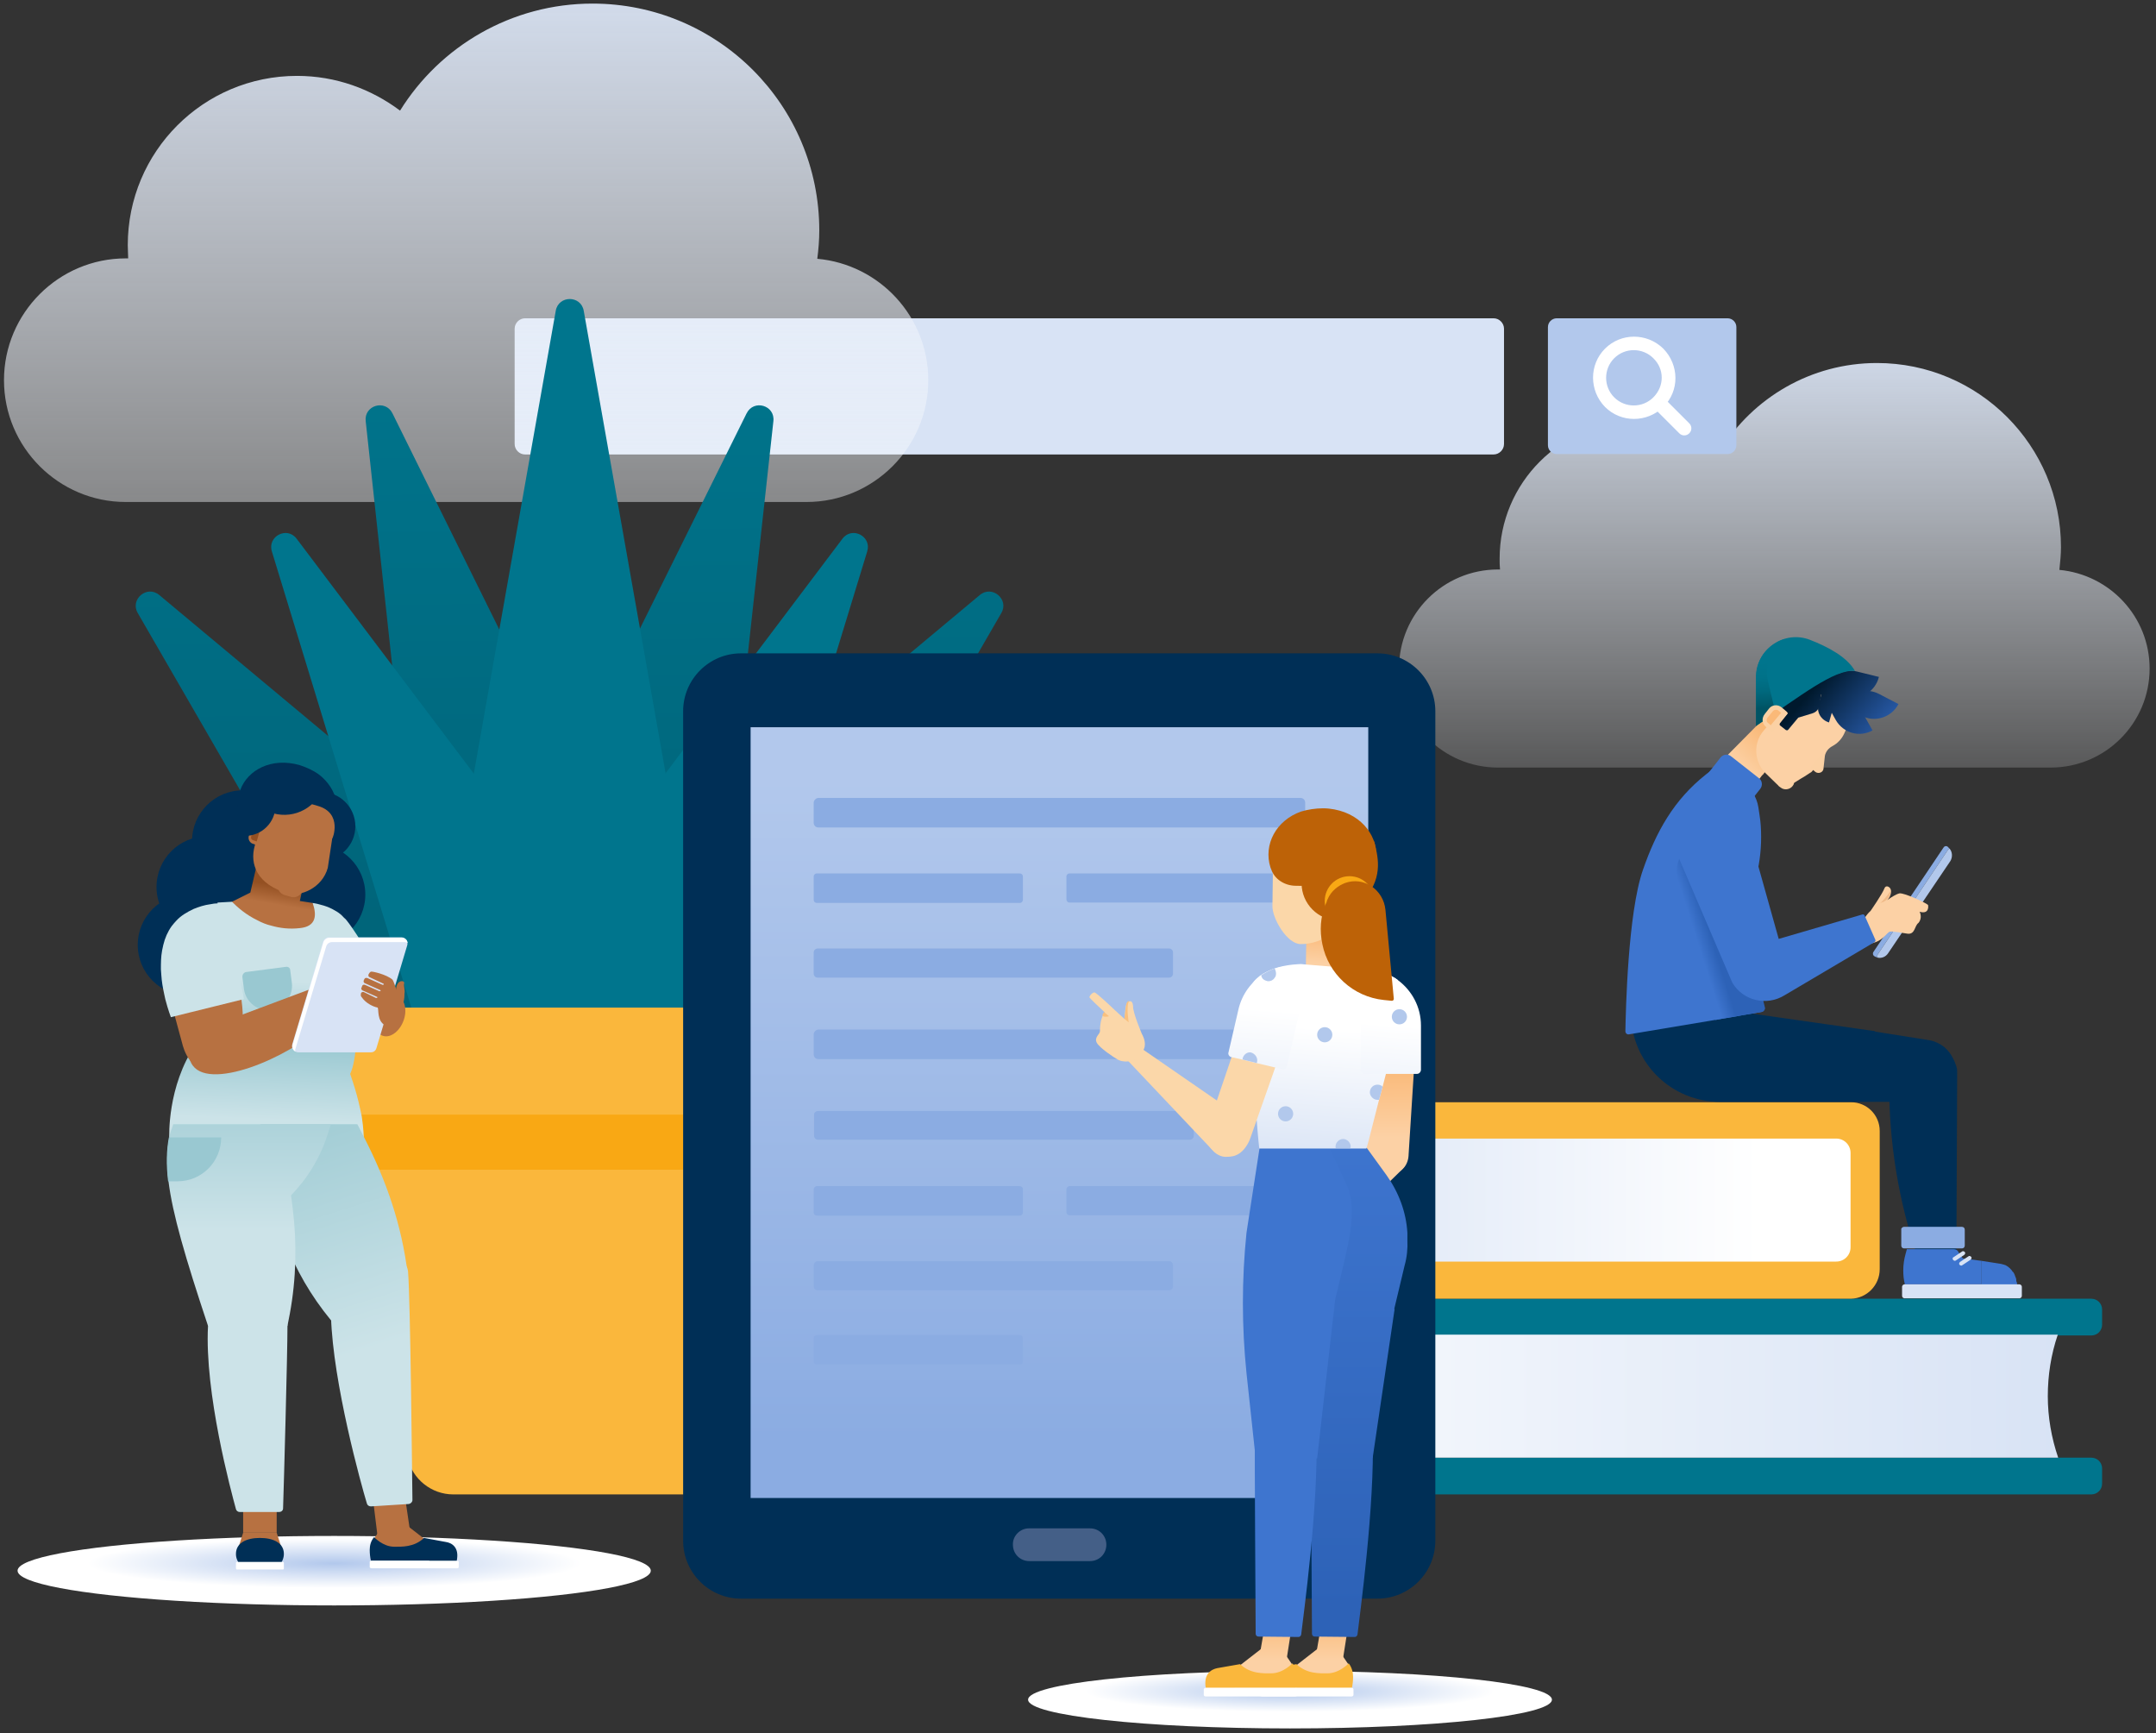
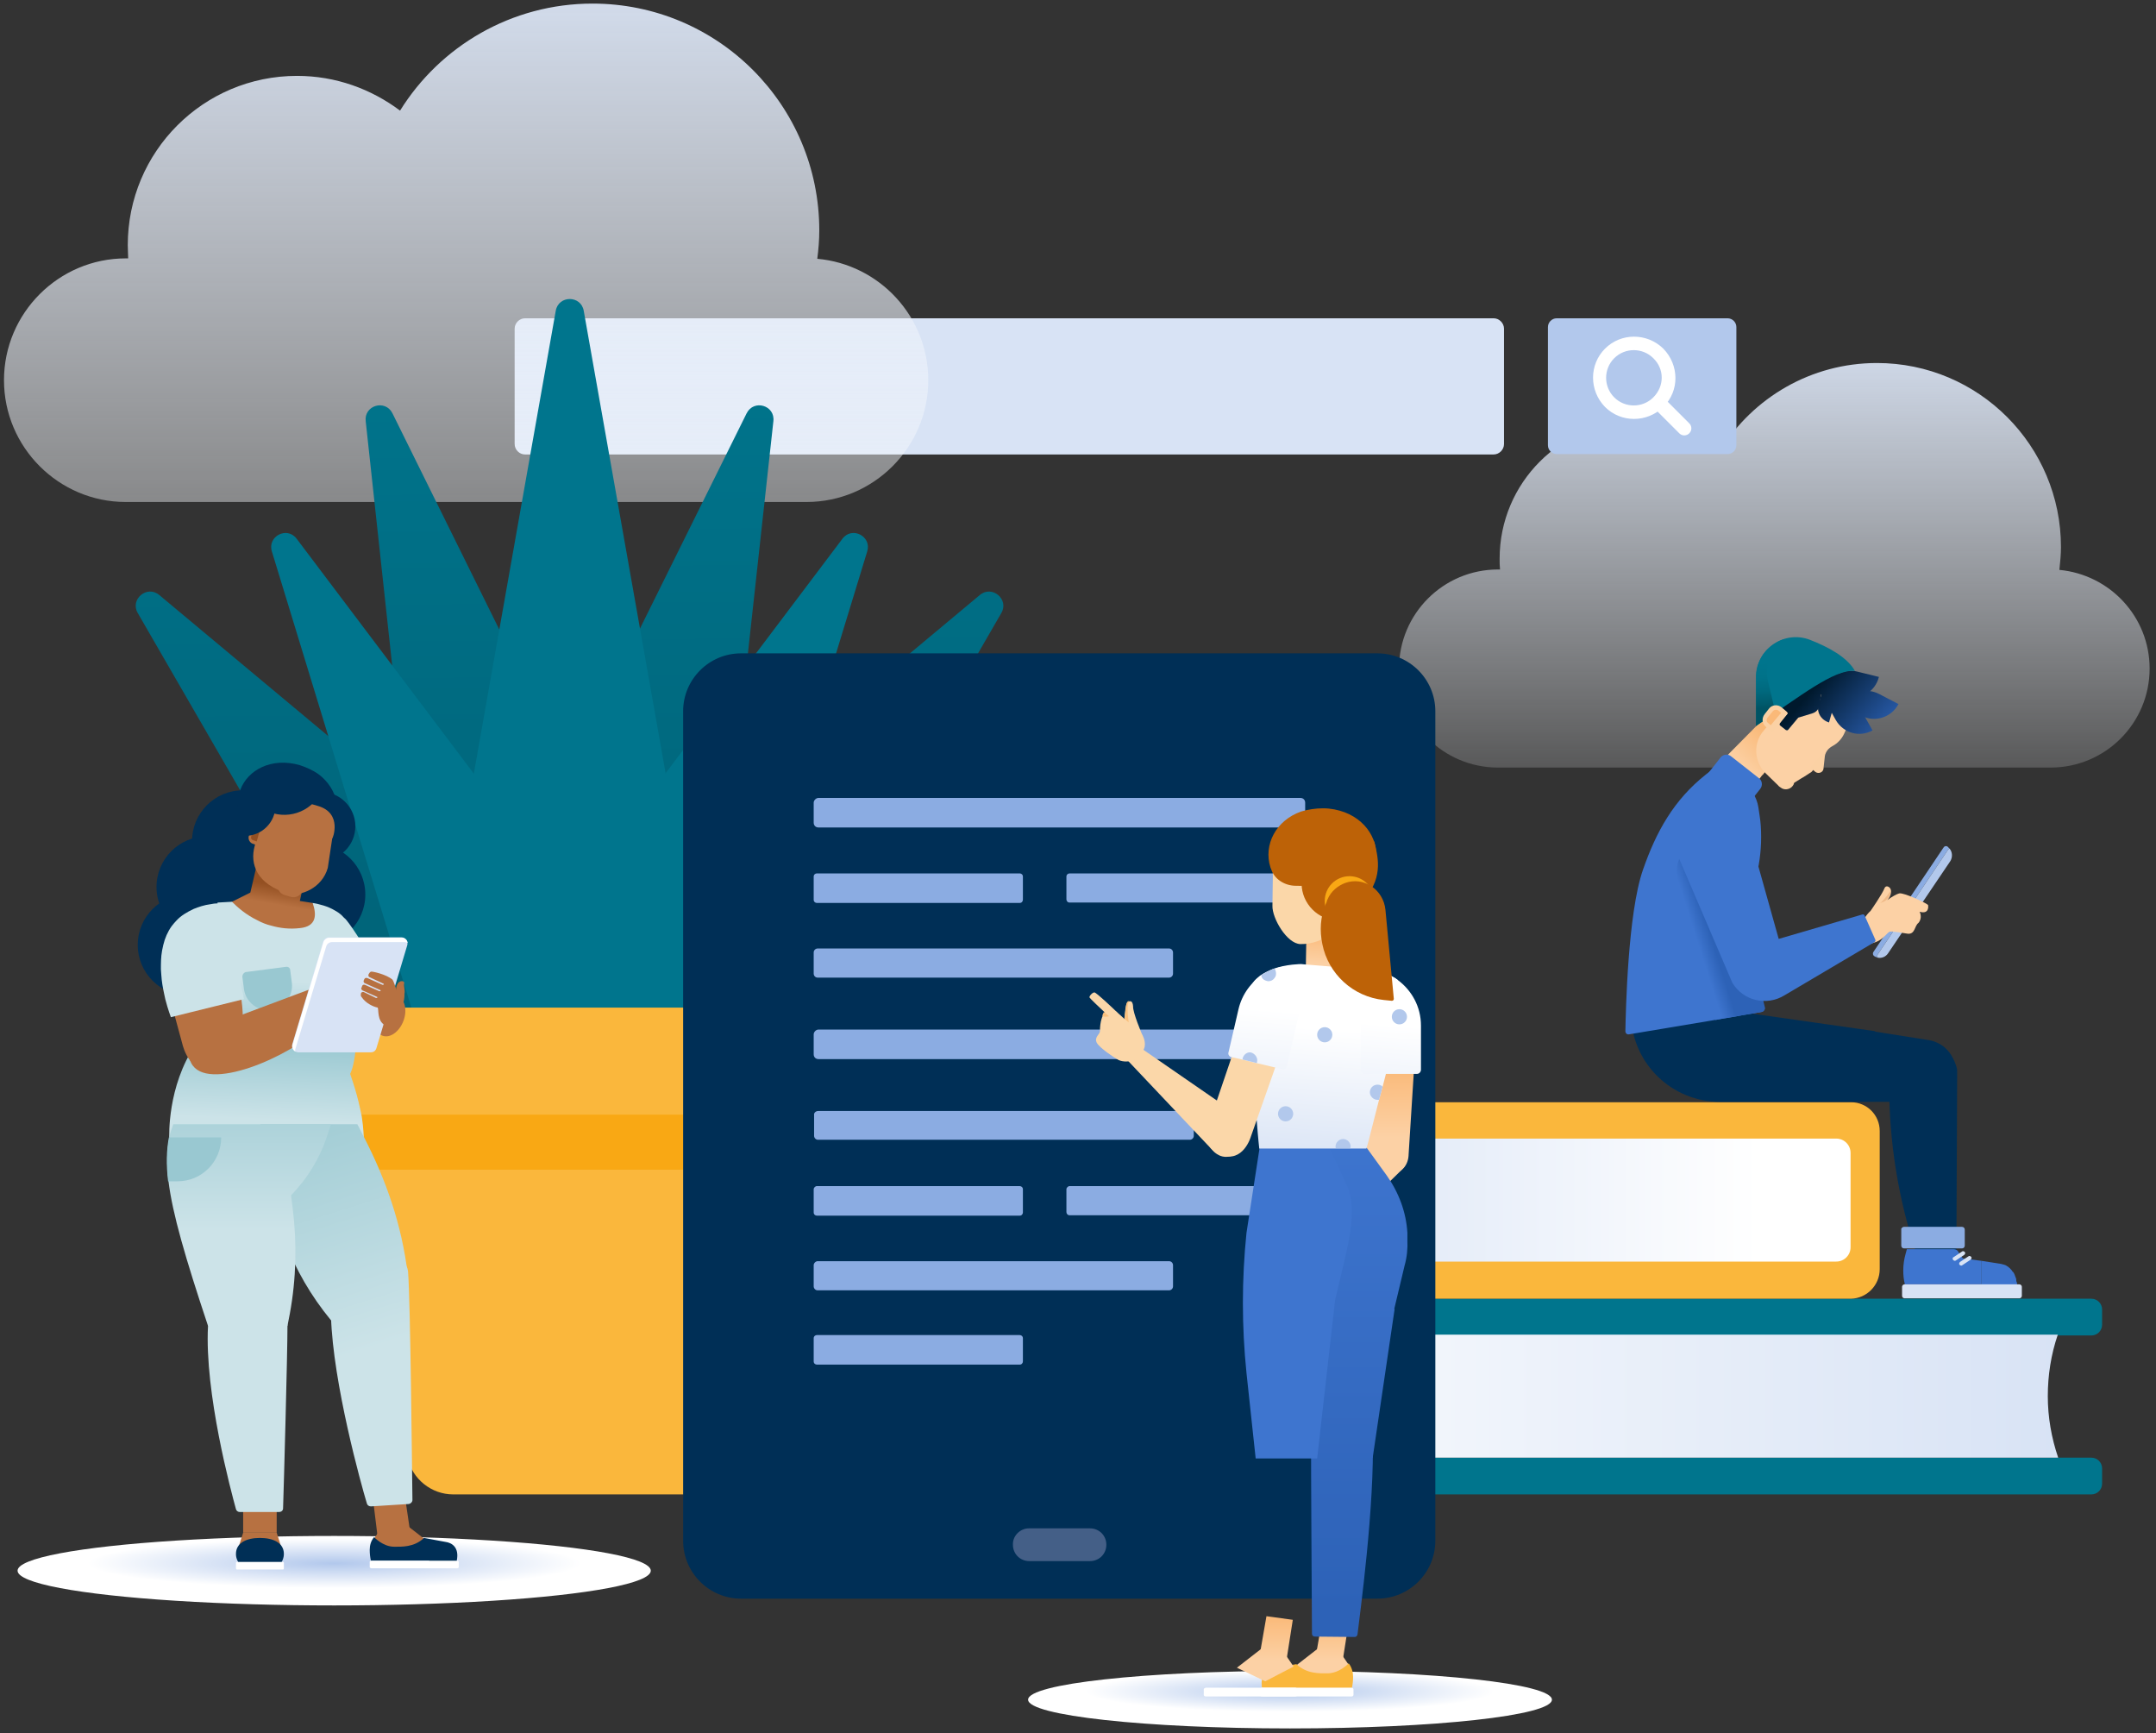
<svg xmlns="http://www.w3.org/2000/svg" version="1.1" id="Layer_1" x="0px" y="0px" viewBox="0 0 540 434" style="enable-background:new 0 0 540 434;" xml:space="preserve">
  <rect x="0" y="0" width="540" height="434" fill="#333333" stroke="none" />
  <style type="text/css">
	.st0{fill:url(#SVGID_1_);}
	.st1{fill:url(#SVGID_00000134942809766970106010000015441118597498708882_);}
	.st2{fill:#D8E3F5;}
	.st3{fill:#8BACE2;}
	.st4{fill:#FFFFFF;}
	.st5{fill:url(#SVGID_00000171698969572945277150000001070384299263535531_);}
	.st6{fill:url(#SVGID_00000137812909546703408780000011467643495386221700_);}
	.st7{fill:url(#SVGID_00000054944523181610725720000002859795830836833695_);}
	.st8{fill:url(#SVGID_00000045601620626859013900000003771212726236691131_);}
	.st9{fill:url(#SVGID_00000070797345270238028840000002488340495748021940_);}
	.st10{fill:url(#SVGID_00000131351663359551179180000004715878989049176482_);}
	.st11{fill:url(#SVGID_00000150816491882887102050000012564970682464285366_);}
	.st12{fill:url(#SVGID_00000062166962168913042690000006693831287645250729_);}
	.st13{fill:url(#SVGID_00000150062380612024567240000011958348180864782217_);}
	.st14{fill:#00758D;}
	.st15{fill:url(#SVGID_00000121995506519086260300000002809731885743244962_);}
	.st16{fill:#FAB73C;}
	.st17{fill:url(#SVGID_00000035510412222064660840000002446736302809403824_);}
	.st18{fill:url(#SVGID_00000090287692929886917530000008233457359754286778_);}
	.st19{fill:#3E75CF;}
	.st20{fill:url(#SVGID_00000022520182682646905330000000491738908234781615_);}
	.st21{fill:url(#SVGID_00000176754730102427177520000000947260046221401764_);}
	.st22{fill:#3391A4;}
	.st23{fill:url(#SVGID_00000183944127523641518600000013644912395898615189_);}
	.st24{fill:#002F56;}
	.st25{fill:url(#SVGID_00000083069970161969746340000017180814447562717337_);}
	.st26{fill:#445F87;}
	.st27{fill:url(#SVGID_00000097497591994180429820000007296220194967230596_);}
	.st28{fill:url(#SVGID_00000105394484659065732050000008135887944104684446_);}
	.st29{fill:#FBD1A4;}
	.st30{fill:#FCD1A5;}
	.st31{fill:url(#SVGID_00000023979564265695229150000018331558498699901604_);}
	.st32{fill:#F9A814;}
	.st33{fill:none;}
	.st34{fill:url(#SVGID_00000049922927826658892610000005913710230768763296_);}
	.st35{fill:url(#SVGID_00000039840978054674100530000010318838332723974274_);}
	.st36{fill:url(#SVGID_00000104671561163803771880000005403428045981654146_);}
	.st37{fill:url(#SVGID_00000166674285716703319570000016050139325068369557_);}
	.st38{fill:url(#SVGID_00000013900834742421660610000006791218162704199571_);}
	.st39{fill:#B2C8EC;}
	.st40{opacity:0.5;fill:#E5A56C;enable-background:new    ;}
	.st41{fill:#2D62B7;}
	.st42{fill:#FAB978;}
	.st43{fill:url(#SVGID_00000106130711812915230590000011105224631550983856_);}
	.st44{fill:#B41782;}
	.st45{fill:#B77141;}
	.st46{fill:url(#SVGID_00000050628845145450205570000006128590549516105621_);}
	.st47{fill:#CCE3E8;}
	.st48{fill:url(#SVGID_00000157989474648092272150000002065959472190651520_);}
	.st49{fill:url(#SVGID_00000049940222949945519000000005118100589077619370_);}
	.st50{fill:url(#SVGID_00000077311518450814348760000003212780315820820382_);}
	.st51{fill:url(#SVGID_00000002349577717337486170000018223187920445136825_);}
	.st52{fill:url(#SVGID_00000045590124068448228230000012781204034573195706_);}
	.st53{fill:#9E5B1E;}
	.st54{fill:#945022;}
	.st55{fill:#99C8D1;}
	.st56{fill:url(#SVGID_00000093878658388096299420000009284950035260905398_);}
	.st57{fill:url(#SVGID_00000097461455276155881320000017098067091813907075_);}
	.st58{fill:url(#SVGID_00000176759288429668516260000002548318508318633120_);}
	.st59{fill:url(#SVGID_00000160191211398137546490000015267619290366123699_);}
	.st60{fill:url(#SVGID_00000024001769201728143080000015705138732216775574_);}
	.st61{fill:url(#SVGID_00000155845995396441372860000013465575261800736140_);}
	.st62{fill:url(#SVGID_00000142897327708401299370000010824519886632681105_);}
	.st63{fill:url(#SVGID_00000063622322544364372160000007333422535736790703_);}
	.st64{fill:url(#SVGID_00000145022759686721288840000016580873452652412562_);}
	.st65{fill:url(#SVGID_00000016075572787540705000000012286079864213303169_);}
	.st66{fill:url(#SVGID_00000053541632855733163280000007644042778285130686_);}
	.st67{fill:#FBD7A9;}
	.st68{fill:url(#SVGID_00000147195261693348154140000001119137497662413976_);}
	.st69{fill:url(#SVGID_00000109031372774943701940000018345642883678229904_);}
	.st70{fill:url(#SVGID_00000082354398850799722480000002327417279757463989_);}
	.st71{fill:#F9C07E;}
	.st72{fill:url(#SVGID_00000062164994749866486820000014054498266298246574_);}
	.st73{fill:url(#SVGID_00000080183665946258276490000006986037688842562983_);}
	.st74{fill:url(#SVGID_00000155138083936325102660000002915289606122839974_);}
	.st75{fill:url(#SVGID_00000176762375864266337990000003426305120124371388_);}
	.st76{fill:url(#SVGID_00000051342980123982385800000010211590334294201517_);}
	.st77{fill:url(#SVGID_00000145768071497312699270000015481320095661340596_);}
	.st78{fill:url(#SVGID_00000058584428737480890420000001207487795793045414_);}
	.st79{fill:url(#SVGID_00000154387876863186272300000012187576046798665657_);}
	.st80{fill:url(#SVGID_00000016042873684148235810000004773410257564171405_);}
	.st81{fill:url(#SVGID_00000008833461484105679800000004615184418135338657_);}
	.st82{fill:url(#SVGID_00000000217537615194565700000009816828191754906542_);}
	.st83{fill:url(#SVGID_00000095298068729329168510000013741213885352146070_);}
	.st84{fill:url(#SVGID_00000058563685693672542010000009135059988879044014_);}
	.st85{fill:url(#SVGID_00000150803843476516813180000008389777250773981101_);}
	.st86{fill:url(#SVGID_00000114796346338396404290000009342816061040755087_);}
	.st87{fill:url(#SVGID_00000069369689432460065810000013955092630720733349_);}
	.st88{fill:url(#SVGID_00000035523957737272421090000013202871673555078559_);}
	.st89{fill:url(#SVGID_00000089569897924628862750000011725154726811984780_);}
	.st90{fill:url(#SVGID_00000029006715944356619270000001349774271767752849_);}
	.st91{fill:url(#SVGID_00000179634982559125881430000015899234464842115765_);}
	.st92{fill:url(#SVGID_00000145038242693401052450000004643745914016277641_);}
	.st93{fill:url(#SVGID_00000129191230342654077400000001762015809331860884_);}
	.st94{fill:url(#SVGID_00000164475823169823604050000013110364600854626195_);}
	.st95{fill:url(#SVGID_00000100371189510205561050000005994284193172828060_);}
	.st96{fill:url(#SVGID_00000085225462420081100970000018009528629592195481_);}
	.st97{fill:url(#SVGID_00000111871906122242212130000006319939043165980343_);}
	.st98{fill:url(#SVGID_00000163766361545810292950000004719471420650515365_);}
	.st99{fill:url(#SVGID_00000139256227889449421190000000704560652861369272_);}
	.st100{fill:url(#SVGID_00000114761526920226921670000016780470588394338206_);}
	.st101{fill:url(#SVGID_00000049940851961970076810000004109408131023198605_);}
	.st102{fill:url(#SVGID_00000029741567930168045590000013620952226566526122_);}
	.st103{fill:url(#SVGID_00000163769160091713907850000004877972441848773026_);}
	.st104{fill:url(#SVGID_00000052086913353938156390000011567920930550051987_);}
	.st105{fill:url(#SVGID_00000030454357754859315820000001871116372324546478_);}
	.st106{fill:url(#SVGID_00000013174758480110980170000013322837376576423562_);}
	.st107{fill:url(#SVGID_00000119101542969681786930000009894042720451014799_);}
	.st108{fill:url(#SVGID_00000056422860957666243070000001903923743744155786_);}
	.st109{fill:url(#SVGID_00000178909592584762799140000014598375049068700596_);}
	.st110{fill:url(#SVGID_00000009555624033401237360000012281756552616471485_);}
	.st111{fill:url(#SVGID_00000011721338017153446880000008411222480484899976_);}
	.st112{fill:url(#SVGID_00000050631513693922930590000011850578682908997771_);}
	.st113{fill:url(#SVGID_00000045611100804310068150000015522257520437548192_);}
	.st114{fill:url(#SVGID_00000156585302517641476060000000487782123423531907_);}
	.st115{fill:url(#SVGID_00000014600655677730253960000008618613998874156437_);}
	.st116{fill:url(#SVGID_00000157293700648742625620000011172893526608673436_);}
	.st117{fill:url(#SVGID_00000052808182055724137410000010766461221632398271_);}
	.st118{fill:url(#SVGID_00000083780752808818650730000004380120992808212618_);}
	.st119{fill:url(#SVGID_00000022551149523335919640000017129447989015117449_);}
	.st120{fill:url(#SVGID_00000054248387121962314780000016814979996359636380_);}
	.st121{fill:url(#SVGID_00000152985146189724292620000004256622105545407639_);}
	.st122{fill:url(#SVGID_00000018210697782100517760000005495271832968627125_);}
	.st123{fill:url(#SVGID_00000062878580946366128700000003205993231147402410_);}
	.st124{fill:url(#SVGID_00000172417860314021273020000013168515487416460943_);}
	.st125{fill:url(#SVGID_00000133524469006113977540000011544622444982253726_);}
	.st126{fill:url(#SVGID_00000155133939798678835470000009374151615247820701_);}
	.st127{fill:url(#SVGID_00000155849973844576988330000014750040621310104997_);}
	.st128{fill:url(#SVGID_00000008131600012183512910000003954400443784311962_);}
	.st129{fill:url(#SVGID_00000139269417157206174400000016810790250528698265_);}
	.st130{fill:url(#SVGID_00000145031768131812340620000007905616123298437528_);}
	.st131{fill:url(#SVGID_00000078022694782642579920000003375182059962397357_);}
	.st132{fill:url(#SVGID_00000126292475543690800070000009288154002292622263_);}
	.st133{fill:url(#SVGID_00000011022903989423914170000005530338145475258264_);}
	.st134{fill:url(#SVGID_00000172432553997624280640000001945469896037509566_);}
	.st135{fill:url(#SVGID_00000116952101265222096840000017275346225096060064_);}
	.st136{fill:url(#SVGID_00000055673594650160679110000008931662963800221075_);}
	.st137{fill:url(#SVGID_00000008829097427272415960000016006198212653474478_);}
	.st138{fill:url(#SVGID_00000024685986367182539970000007213807944675123859_);}
	.st139{fill:url(#SVGID_00000120529106139199073740000017496981277869386137_);}
	.st140{fill:url(#SVGID_00000005949016105345407580000008875366069718695609_);}
	.st141{fill:url(#SVGID_00000090998531325834648030000012488373059694251662_);}
	.st142{fill:url(#SVGID_00000155865451390268771480000008376685969430321814_);}
	.st143{fill:url(#SVGID_00000153702457545875821990000018114682511113477025_);}
	.st144{fill:url(#SVGID_00000163761365173569967900000010147896619851641736_);}
	.st145{fill:url(#SVGID_00000075874743444239913340000005212596253451412869_);}
	.st146{fill:url(#SVGID_00000042730263217094914040000015943645832488058532_);}
	.st147{fill:url(#SVGID_00000063612901517806305250000003885559629246571677_);}
	.st148{fill:url(#SVGID_00000171700904175237110730000000449112528596464256_);}
	.st149{fill:url(#SVGID_00000116914330670940439760000002247248063386576054_);}
	.st150{fill:url(#SVGID_00000137853009617770983740000016334922999832460427_);}
	.st151{fill:url(#SVGID_00000028293507039642087770000016045427176023343534_);}
	.st152{fill:url(#SVGID_00000134972665758219138650000017231521129046943387_);}
	.st153{fill:url(#SVGID_00000097474277126381884410000014179201491272128184_);}
	.st154{fill:url(#SVGID_00000133522153274144191350000003022850795702600112_);}
	.st155{fill:url(#SVGID_00000013913378427616610550000013782641933365758374_);}
	.st156{fill:url(#SVGID_00000134937148795715058120000013020336389683618485_);}
	.st157{fill:url(#SVGID_00000112611731621183767270000010401656288522783147_);}
	.st158{fill:url(#SVGID_00000134962151125393919420000012997516290898593156_);}
	.st159{fill:url(#SVGID_00000065767120608032435460000001481544809686534294_);}
	.st160{fill:url(#SVGID_00000132059543100960444800000009589227478056780969_);}
	.st161{fill:url(#SVGID_00000101077586637047485210000010616800167749958300_);}
	.st162{fill:url(#SVGID_00000072258632845626984590000008113774828467066294_);}
	.st163{fill:url(#SVGID_00000137832070171579588620000015452620207912183185_);}
	.st164{fill:url(#SVGID_00000181055459422296232890000015068146016678448533_);}
	.st165{fill:url(#SVGID_00000070806710147343944010000013962527357297106096_);}
	.st166{fill:url(#SVGID_00000132049672118626791100000007182314361138041759_);}
	.st167{fill:url(#SVGID_00000021816635159168370440000015366945245115795347_);}
	.st168{fill:url(#SVGID_00000022550387523394019760000014760171337829661343_);}
	.st169{fill:url(#SVGID_00000179626153494033271090000008599303034084914359_);}
	.st170{fill:url(#SVGID_00000039126124368005192010000016711004945134808736_);}
	.st171{fill:url(#SVGID_00000013873471162223936350000016006120223132445596_);}
	.st172{fill:url(#SVGID_00000150812683933694686920000005504044818776533924_);}
	.st173{fill:url(#SVGID_00000031175271611409660880000010515936537902373800_);}
	.st174{fill:url(#SVGID_00000096780245195508971440000012323399045837966496_);}
	.st175{fill:url(#SVGID_00000075130901791996612610000005365098908537859518_);}
	.st176{fill:url(#SVGID_00000031927849987629997160000002733592711625209760_);}
	.st177{fill:url(#SVGID_00000158717341786612574910000009541543313687022988_);}
	.st178{fill:url(#SVGID_00000170999176789326990900000010947961035343219107_);}
	.st179{fill:url(#SVGID_00000085947933369693680340000002912343993313223858_);}
	.st180{fill:url(#SVGID_00000142884527109227674010000003466420909579419556_);}
	.st181{fill:url(#SVGID_00000081625033191891572810000009532870038644625077_);}
	.st182{fill:url(#SVGID_00000046321356166119396600000009276640656168731570_);}
	.st183{fill:#BD6207;}
	.st184{fill:url(#SVGID_00000040537712439485775100000012078737281924586143_);}
	.st185{fill:url(#SVGID_00000014627360912666683620000013718004933268204168_);}
	.st186{fill:url(#SVGID_00000181068200470260803560000012906192713116593793_);}
	.st187{fill:url(#SVGID_00000160904753728800061540000012911649815808196511_);}
	.st188{fill:url(#SVGID_00000002373134852621417890000018309620309716576390_);}
	.st189{fill:url(#SVGID_00000109006289114068165740000001377772727543938194_);}
	.st190{fill:url(#SVGID_00000064346545716125693040000012565364990187828907_);}
	.st191{fill:url(#SVGID_00000036237068885243238470000009334734063124750244_);}
	.st192{fill:url(#SVGID_00000134939519362412387680000001641833942095610776_);}
	.st193{fill:url(#SVGID_00000093150408859572833260000008952836448262017936_);}
	.st194{fill:url(#SVGID_00000069397987408791059870000011650020267752691890_);}
	.st195{fill:url(#SVGID_00000075160562105630065330000010593819965732719505_);}
	.st196{fill:url(#SVGID_00000090991190848782498450000013113448356786430855_);}
	.st197{fill:url(#SVGID_00000037687747411582949780000004041125080706225550_);}
	.st198{fill:url(#SVGID_00000183959474908883332770000011228660788428336261_);}
	.st199{fill:url(#SVGID_00000095310045574339487380000012466925847401346702_);}
	.st200{fill:url(#SVGID_00000008853363726791062740000000479703264455181494_);}
	.st201{fill:url(#SVGID_00000018235826936796069040000008809864705941169831_);}
	.st202{fill:url(#SVGID_00000101075361871683090590000017931059263582781623_);}
	.st203{fill:url(#SVGID_00000023271154240093417760000012949980622476818361_);}
	.st204{fill:url(#SVGID_00000179624006560866841340000002718763103039030969_);}
	.st205{fill:url(#SVGID_00000024691668128247083630000003102722372283597216_);}
	.st206{fill:url(#SVGID_00000036951028427667321990000007030569707315191993_);}
	.st207{fill:url(#SVGID_00000125590433190572844290000007695513346877119624_);}
	.st208{fill:url(#SVGID_00000163752740692200762930000015774641665003228302_);}
	.st209{fill:url(#SVGID_00000138534174982819136940000007915092788437963918_);}
	.st210{fill:url(#SVGID_00000100378072610541503910000007756226846428085647_);}
	.st211{fill:url(#SVGID_00000088814161700609031320000001617613862629761192_);}
	.st212{fill:url(#SVGID_00000036934967561738195800000000670556085122132355_);}
	.st213{fill:url(#SVGID_00000088110120026865717220000010658049877443702700_);}
	.st214{fill:url(#SVGID_00000172434580436978179100000013225913118262029490_);}
	.st215{fill:url(#SVGID_00000024706959118906771550000010536029205216018567_);}
	.st216{fill:url(#SVGID_00000150102554795134364460000012241686470452224432_);}
	.st217{fill:url(#SVGID_00000067937742297176225960000002757929380249928866_);}
	.st218{fill:url(#SVGID_00000031179597832389036800000006333279566579577227_);}
	.st219{fill:url(#SVGID_00000059991922088759268880000000760489264099325605_);}
	.st220{fill:url(#SVGID_00000090270504844961986780000015136935175481626256_);}
	.st221{fill:url(#SVGID_00000181055406201722468510000011230863113786023305_);}
	.st222{fill:url(#SVGID_00000142172692804628829130000009008612681555537536_);}
	.st223{fill:url(#SVGID_00000165917074166409701860000010323873948949665983_);}
	.st224{fill:url(#SVGID_00000164489646675507605060000002833549289822688188_);}
	.st225{fill:url(#SVGID_00000013906786546986448140000013577106753103858581_);}
	.st226{fill:url(#SVGID_00000134209273681181343620000003424262380138961802_);}
	.st227{fill:url(#SVGID_00000065772908849320652680000000358340216494334887_);}
	.st228{fill:url(#SVGID_00000019679995944794785520000013475150490872962494_);}
	.st229{fill:url(#SVGID_00000176023102444147868010000017875466149833605555_);}
	.st230{fill:url(#SVGID_00000070840234636305002040000009180260135657115301_);}
	.st231{fill:#002442;}
	.st232{fill:url(#SVGID_00000098941605564770466690000013740568691445876413_);}
	.st233{fill:url(#SVGID_00000085930835488574805470000009372925634802808241_);}
	.st234{fill:url(#SVGID_00000000939160877572817410000001854946660759027119_);}
	.st235{fill:url(#SVGID_00000053533949571322320990000016702783505342870413_);}
	.st236{fill:url(#SVGID_00000162334089736142810910000007749029486979009456_);}
	.st237{fill:url(#SVGID_00000085248911032640451150000006557158945790323590_);}
	.st238{fill:url(#SVGID_00000143583175310523565290000005036418883875175582_);}
	.st239{fill:url(#SVGID_00000135689719853127795890000012577814674463553927_);}
	.st240{fill:url(#SVGID_00000086670532446303470770000005922899121096707472_);}
	.st241{fill:url(#SVGID_00000158720571071787283740000006496068553995342231_);}
	.st242{fill:url(#SVGID_00000165942166058335367860000011750708795836141750_);}
	.st243{fill:url(#SVGID_00000182494399113530954040000013245654136693906829_);}
	.st244{fill:url(#SVGID_00000150099834646387072990000015231163984295540397_);}
	.st245{fill:url(#SVGID_00000116234631574762895100000013871838697911756458_);}
	.st246{fill:url(#SVGID_00000063615686011091793910000004860518284299202200_);}
	.st247{fill:url(#SVGID_00000170273627952486127550000012235579092506406323_);}
	.st248{fill:url(#SVGID_00000117658562283019762040000000764817800283408786_);}
	.st249{fill:url(#SVGID_00000152232589665584782800000008224455040558073749_);}
	.st250{fill:url(#SVGID_00000065050889754360478860000008445924052317888922_);}
	.st251{fill:url(#SVGID_00000167397489607097680790000008798339690339580584_);}
	.st252{fill:url(#SVGID_00000136409559367321809580000008816151948756211091_);}
	.st253{fill:url(#SVGID_00000011754374429908843890000000361539576256598155_);}
	.st254{fill:url(#SVGID_00000044162163952066640130000011498304877374667661_);}
	.st255{fill:url(#SVGID_00000124858433340762035790000001783243334032701106_);}
	.st256{fill:url(#SVGID_00000033355229977738076240000014955515447406433970_);}
	.st257{fill:url(#SVGID_00000015335753057312263870000007863069128424024503_);}
	.st258{fill:url(#SVGID_00000171706972043927013500000016119915357263769994_);}
	.st259{fill:url(#SVGID_00000026854002043134214580000017969090998852059791_);}
	.st260{fill:url(#SVGID_00000064315988638206037000000018170688972783753917_);}
	.st261{fill:url(#SVGID_00000116957033266806724140000016281770786575423107_);}
	.st262{fill:url(#SVGID_00000098941231127509668450000003163809511046251145_);}
	.st263{fill:url(#SVGID_00000121995158651586967280000017195261206358827914_);}
	.st264{fill:url(#SVGID_00000140005797362268739020000004648179862161709230_);}
	.st265{fill:url(#SVGID_00000176044018753057306400000017586498136066572416_);}
	.st266{fill:url(#SVGID_00000170243983048352126840000014506191862825076150_);}
	.st267{fill:url(#SVGID_00000074413925264995893290000018277893106316890774_);}
	.st268{fill:url(#SVGID_00000177444259902440667830000004884677339903662991_);}
	.st269{fill:url(#SVGID_00000147191640863792921400000001455531747158962872_);}
	.st270{fill:url(#SVGID_00000044153338191479227350000001595329675621449630_);}
	.st271{fill:url(#SVGID_00000003797725345987479420000002648051033446269371_);}
	.st272{fill:url(#SVGID_00000088850047508877025600000003673453117024755625_);}
	.st273{fill:url(#SVGID_00000155850868830790473560000016700075299963728288_);}
	.st274{fill:url(#SVGID_00000116234086103142211110000001319022767143926926_);}
	.st275{fill:url(#SVGID_00000173872562307522310740000000439177187589877435_);}
	.st276{fill:url(#SVGID_00000176010542138118121940000010564623080765376186_);}
	.st277{fill:url(#SVGID_00000048460449500325715150000009713556280663947402_);}
	.st278{fill:url(#SVGID_00000168104257891388265590000017859941690563904910_);}
	.st279{fill:url(#SVGID_00000068666763173546506220000015534982852955465901_);}
	.st280{fill:url(#SVGID_00000097459666622162907240000003807569593419645608_);}
	.st281{fill:url(#SVGID_00000026131665945224361050000015635286225184337536_);}
	.st282{fill:url(#SVGID_00000029047383406474293930000002465389612026834086_);}
	.st283{fill:url(#SVGID_00000016782237988061785000000015869055529293285023_);}
	.st284{fill:url(#SVGID_00000171686900981675557040000009551941984194062224_);}
	.st285{fill:url(#SVGID_00000073718570241242528110000001470999706402438589_);}
	.st286{fill:url(#SVGID_00000005268382885981133620000014937806100820178562_);}
	.st287{fill:url(#SVGID_00000036241080806020228340000000682392911183947694_);}
	.st288{fill:url(#SVGID_00000152228637986017575570000007165719225101605029_);}
	.st289{fill:url(#SVGID_00000137833936260457354350000010028961978916696974_);}
	.st290{fill:url(#SVGID_00000121268520941010661230000015820069186513887423_);}
	.st291{fill:url(#SVGID_00000147202256669914491510000012728467036548673708_);}
	.st292{fill:url(#SVGID_00000078003748288832483980000012858816600918290850_);}
	.st293{fill:url(#SVGID_00000000188504243424816570000014232000902005822119_);}
	.st294{fill:url(#SVGID_00000102525341819729536190000008491090723584509109_);}
	.st295{fill:url(#SVGID_00000017510051034381009150000007539405125459133628_);}
	.st296{fill:url(#SVGID_00000053519099152273240770000008769905540546637985_);}
	.st297{fill:url(#SVGID_00000042725382893939933210000000717427457875066290_);}
	.st298{fill:url(#SVGID_00000119092569206751060950000009048884084367042971_);}
	.st299{fill:url(#SVGID_00000096038272937075156510000017645702213330243468_);}
	.st300{fill:url(#SVGID_00000086649943150154714710000010655300306315425209_);}
	.st301{fill:url(#SVGID_00000056413809486414105110000004133015219236886444_);}
	.st302{fill:#E5A56C;}
	.st303{fill:url(#SVGID_00000050641061766957880390000009635727697364817566_);}
	.st304{fill:url(#SVGID_00000143600971311911102150000005834771687408886680_);}
	.st305{fill:url(#SVGID_00000149363109453040760170000014004524106397658018_);}
	.st306{fill:url(#SVGID_00000095305477006680683140000014107969185601801880_);}
	.st307{fill:url(#SVGID_00000034798830696804965070000017812470558019046538_);}
	.st308{fill:url(#SVGID_00000152222284509546952850000006554281460692763800_);}
	.st309{opacity:0.5;fill:#B77141;enable-background:new    ;}
	.st310{fill:url(#SVGID_00000183942906881050685350000008335519443942111674_);}
	.st311{opacity:0.5;fill:#B77141;}
	.st312{fill:url(#SVGID_00000034050633398568562910000007817179580397910145_);}
	.st313{fill:#FEF1D8;}
	.st314{fill:url(#SVGID_00000106128407728158777010000003674459097361222314_);}
	.st315{fill:url(#SVGID_00000038392997518255419050000015732955528102484616_);}
	.st316{fill:url(#SVGID_00000013181167724733547700000001339730948625279114_);}
	.st317{fill:url(#SVGID_00000024682224413913080250000006483212383478191759_);}
	.st318{fill:url(#SVGID_00000166664431308419748200000007357788286598429331_);}
	.st319{fill:url(#SVGID_00000159435378337989849790000011016413641223869078_);}
	.st320{fill:url(#SVGID_00000111187588217410536750000009435922928522386585_);}
	.st321{fill:url(#SVGID_00000102537389989721871380000009945302818242330247_);}
	.st322{fill:url(#SVGID_00000003072663760877581930000007402397724462041009_);}
	.st323{fill:url(#SVGID_00000070091609577901800690000015360857406720093318_);}
	.st324{fill:url(#SVGID_00000124163585186364688100000012993569636790678153_);}
	.st325{fill:url(#SVGID_00000123439870523134157800000003281660369656430724_);}
	.st326{fill:url(#SVGID_00000129914497506385548050000009751976119604745649_);}
	.st327{fill:url(#SVGID_00000129896496597918540510000016212626914964091304_);}
	.st328{fill:url(#SVGID_00000053517482664124911320000013333819132022750364_);}
	.st329{fill:url(#SVGID_00000124851027962918430730000010487109814008940724_);}
	.st330{fill:url(#SVGID_00000102546732034158944510000008177287665576607677_);}
	.st331{fill:url(#SVGID_00000042709676992581451130000005341068957487078059_);}
	.st332{fill:url(#SVGID_00000101806435223301965340000011557521250422477195_);}
	.st333{fill:url(#SVGID_00000143612534947813597980000015511009263348775304_);}
	.st334{fill:#954E05;}
	.st335{fill:url(#SVGID_00000103254020331370273080000003675208553827975047_);}
	.st336{fill:url(#SVGID_00000145770402934919162190000003310356257647073981_);}
	.st337{fill:url(#SVGID_00000065776321655448562150000017244337865737266612_);}
	.st338{fill:url(#SVGID_00000070837515784429481360000004612538302154372543_);}
	.st339{fill:url(#SVGID_00000034053479626129954960000002927211874966958508_);}
	.st340{fill:url(#SVGID_00000180340048515285048170000009236220199558849170_);}
	.st341{fill:url(#SVGID_00000085970434252789218010000007376380113116904611_);}
	.st342{fill:url(#SVGID_00000067943952203767500240000011303797566867631803_);}
	.st343{fill:url(#SVGID_00000178181249271793881450000004931259653407654033_);}
	.st344{fill:url(#SVGID_00000107589344175794469740000015666242452274595475_);}
	.st345{fill:url(#SVGID_00000115513128778598089840000013898241145797359551_);}
	.st346{fill:url(#SVGID_00000161601537588467288560000011861584109823968150_);}
	.st347{fill:url(#SVGID_00000073697085814323262410000005671068614811120560_);}
	.st348{fill:url(#SVGID_00000126324239857032379970000014698866738381483650_);}
	.st349{fill:url(#SVGID_00000149363125733877543360000007943629714760512153_);}
	.st350{fill:url(#SVGID_00000049904456586337570660000002976827396211203973_);}
	.st351{fill:url(#SVGID_00000109735971681400542730000009711773106740130209_);}
	.st352{fill:url(#SVGID_00000021830387099154631760000003786633075882224812_);}
	.st353{fill:url(#SVGID_00000025426734418987966940000010937528120718411185_);}
	.st354{fill:url(#SVGID_00000119815645710762817710000009996004778781598631_);}
	.st355{fill:url(#SVGID_00000056406740302260570660000008240900279924196246_);}
	.st356{fill:url(#SVGID_00000160183565225972388710000004068171278877520276_);}
	.st357{fill:url(#SVGID_00000117637621307125800960000001739074965259352712_);}
	.st358{fill:url(#SVGID_00000071527651211007631170000014545870552310087041_);}
	.st359{fill:url(#SVGID_00000161602645703718643200000003824231495873301430_);}
	.st360{fill:url(#SVGID_00000144297580393438072970000010408821561361965200_);}
	.st361{fill:url(#SVGID_00000010994992371057681530000017038242292984918199_);}
	.st362{fill:url(#SVGID_00000023257362506877146110000006388210710883463569_);}
	.st363{fill:url(#SVGID_00000154404688898700482890000008913456906478313640_);}
	.st364{fill:url(#SVGID_00000106113541750185200240000004973193506038579384_);}
	.st365{fill:url(#SVGID_00000000938005448120662900000014515902475107131056_);}
	.st366{fill:url(#SVGID_00000165930523223338448310000015270947832908882869_);}
	.st367{fill:url(#SVGID_00000036253798394722879910000015051380580876485523_);}
	.st368{fill:url(#SVGID_00000108997106168412098320000009173233313591443867_);}
	.st369{fill:url(#SVGID_00000051356207504272637590000006658375258936696989_);}
	.st370{fill:url(#SVGID_00000148651872691795467810000016931787473084583066_);}
	.st371{fill:url(#SVGID_00000102516480784443206900000014451097538762695870_);}
	.st372{fill:url(#SVGID_00000157288850442012187810000011134126272121088430_);}
	.st373{fill:url(#SVGID_00000041286488837991535890000007587759355178000002_);}
	.st374{fill:url(#SVGID_00000012440850300879200670000015652807116485089426_);}
	.st375{fill:url(#SVGID_00000016069891386305382610000009813884046867303839_);}
	.st376{fill:url(#SVGID_00000108275638432487350610000008616686484030055866_);}
	.st377{fill:url(#SVGID_00000048487886107885336510000000958653378111031214_);}
	.st378{fill:url(#SVGID_00000175286608098134616540000014029074849208104363_);}
	.st379{fill:url(#SVGID_00000040534144994758915840000014513094452300200841_);}
	.st380{fill:url(#SVGID_00000009583105275732436720000001159296042332309134_);}
	.st381{fill:url(#SVGID_00000075152967266106830280000004190047648699962543_);}
	.st382{fill:url(#SVGID_00000166647620953867653020000012501609939633385632_);}
	.st383{fill:url(#SVGID_00000134250851861446611550000017180740583960079514_);}
	.st384{fill:url(#SVGID_00000160157883984474745070000003348777595217256067_);}
	.st385{fill:url(#SVGID_00000016787617337361419840000005699060701178974083_);}
	.st386{fill:url(#SVGID_00000176725597610663815250000009804057740431864759_);}
	.st387{fill:url(#SVGID_00000055673776265829957690000017458903431539278255_);}
	.st388{fill:url(#SVGID_00000107551787518027838460000017663648506602913410_);}
	.st389{fill:url(#SVGID_00000043455630065529856810000010932042568076604323_);}
	.st390{fill:url(#SVGID_00000062158700817238681960000017104870745695488155_);}
	.st391{fill:url(#SVGID_00000147917741891116912950000010737644823462275234_);}
	.st392{fill:url(#SVGID_00000011002484937084718180000009259522860128700293_);}
	.st393{fill:#3E2308;}
	.st394{fill:url(#SVGID_00000152978472612346553520000006804261777658946990_);}
	.st395{fill:url(#SVGID_00000137101277374599941090000004076519824353287351_);}
	.st396{fill:url(#SVGID_00000052801594619388869600000012662769383323722412_);}
	.st397{fill:url(#SVGID_00000089536977647294108560000003913011425124484501_);}
	.st398{fill:url(#SVGID_00000173851721259363398980000016048161125532435851_);}
	.st399{fill:url(#SVGID_00000178909920863216043810000001614832542783341702_);}
	.st400{fill:url(#SVGID_00000155825549259479227000000005719828392496573880_);}
	.st401{fill:url(#SVGID_00000174566581143415505040000017322980460311747767_);}
	.st402{fill:url(#SVGID_00000153678352860954731530000001924741151694412715_);}
	.st403{fill:url(#SVGID_00000166649874114093393800000017078121894340982708_);}
	.st404{fill:url(#SVGID_00000081636010923585524670000004864502354017056685_);}
	.st405{fill:url(#SVGID_00000034058127072850943540000004753791579787680664_);}
	.st406{fill:url(#SVGID_00000077300824385311119810000015141876284020490123_);}
	.st407{fill:url(#SVGID_00000155833658723045590710000001357994228850260918_);}
	.st408{fill:url(#SVGID_00000055664742731196409270000016404570562609624997_);}
	.st409{fill:url(#SVGID_00000168837828207540027720000014668660876044918461_);}
	.st410{fill:url(#SVGID_00000031902482379262619770000006572738013198443912_);}
	.st411{fill:url(#SVGID_00000123398776912753515900000005762838337685037218_);}
	.st412{fill:url(#SVGID_00000124151291353241560590000008613457347614304650_);}
	.st413{fill:url(#SVGID_00000114074924999552651720000013686517915889989047_);}
	.st414{fill:#6E3904;}
	.st415{fill:url(#SVGID_00000047035147859020267550000007978341336408823965_);}
	.st416{fill:url(#SVGID_00000071542049389903212570000010819019226658780291_);}
	.st417{fill:url(#SVGID_00000148629586997374929570000001964849229373767575_);}
	.st418{fill:url(#SVGID_00000173857033159567437630000009792032764389372298_);}
	.st419{fill:url(#SVGID_00000056418066583535036400000009533474322791409823_);}
	.st420{fill:url(#SVGID_00000088118857499066189420000007115921420631301794_);}
	.st421{fill:url(#SVGID_00000043444859524805233150000013078462752650154390_);}
	.st422{fill:url(#SVGID_00000003091831420619484690000011026106162895788687_);}
	.st423{fill:url(#SVGID_00000002350322174953985130000014499950494795711632_);}
	.st424{fill:url(#SVGID_00000048465218510734252790000004751827829298199227_);}
	.st425{fill:url(#SVGID_00000101095043211479971050000016779411297859661240_);}
	.st426{fill:url(#SVGID_00000103958839456672599490000004057354060779295912_);}
	.st427{fill:url(#SVGID_00000141430983707711428500000004454936961029632186_);}
	.st428{fill:url(#SVGID_00000004530974847960955840000015628419808561287555_);}
	.st429{fill:url(#SVGID_00000077299696898859528420000018341607090813962144_);}
	.st430{fill:url(#SVGID_00000154414214819198195800000005438867563345110187_);}
	.st431{fill:url(#SVGID_00000183963046466900324810000007675026136478780305_);}
	.st432{fill:url(#SVGID_00000037651198782203402730000009005813188819515023_);}
	.st433{fill:url(#SVGID_00000054247709154259477220000016417356560946502326_);}
	.st434{fill:url(#SVGID_00000166673985181948931090000004281851737275242658_);}
	.st435{fill:url(#SVGID_00000000183669941608409500000001684486027538008971_);}
	.st436{fill:url(#SVGID_00000077305230692291836090000003260988819430681249_);}
	.st437{fill:url(#SVGID_00000031913020741038525410000002276611767716014479_);}
	.st438{fill:url(#SVGID_00000134231119096306890810000014639344236005077929_);}
	.st439{fill:url(#SVGID_00000144328827804294564900000013142342578588685449_);}
	.st440{fill:url(#SVGID_00000147208112272399403470000004559400510227106190_);}
	.st441{fill:url(#SVGID_00000008869398307056150370000008346499357350525607_);}
	.st442{fill:url(#SVGID_00000089575373910161784700000010004158919292133787_);}
	.st443{fill:url(#SVGID_00000099632902460339992990000002871377032093298868_);}
	.st444{fill:url(#SVGID_00000142888991422340273870000006304509690998201507_);}
	.st445{fill:url(#SVGID_00000104697542947117516740000016296842995231101085_);}
	.st446{fill:url(#SVGID_00000102540713181787924030000002825012351974460092_);}
	.st447{fill:url(#SVGID_00000103981942767562945760000004092881049082107543_);}
	.st448{fill:url(#SVGID_00000062887919697455170830000010801306807911796357_);}
	.st449{fill:url(#SVGID_00000095305387313057778610000003158801637167194763_);}
	.st450{fill:url(#SVGID_00000145766318510996227460000006375690822866618558_);}
	.st451{fill:url(#SVGID_00000047018353603234060220000008704974947683100569_);}
	.st452{fill:url(#SVGID_00000080192463954958138900000014672131771723422882_);}
	.st453{fill:url(#SVGID_00000003066245463848640400000015427922609378667707_);}
	.st454{fill:url(#SVGID_00000029733278288470282280000017615754499352631186_);}
	.st455{fill:url(#SVGID_00000170981067622942843240000003166163115417721507_);}
	.st456{fill:url(#SVGID_00000156582873181380181640000003787834913031289516_);}
	.st457{fill:url(#SVGID_00000157999427020417866520000001862852644109318076_);}
	.st458{fill:url(#SVGID_00000170261867905235971920000005630867109327200446_);}
	.st459{fill:url(#SVGID_00000169551234729322023170000001445934390447635647_);}
	.st460{fill:url(#SVGID_00000107576721647897533090000017228894193948005255_);}
	.st461{fill:url(#SVGID_00000127009121605796088070000011178759903496547974_);}
	.st462{fill:url(#SVGID_00000168105890379520707280000004991315210257470908_);}
	.st463{fill:url(#SVGID_00000024714920148921318270000007159954884812556700_);}
	.st464{fill:url(#SVGID_00000062154545221163474740000017215578449545560722_);}
	.st465{fill:url(#SVGID_00000000924207943814761570000010565237839911611028_);}
	.st466{fill:url(#SVGID_00000176744303599096309390000017024046568605270453_);}
	.st467{fill:url(#SVGID_00000003784153094104358400000008210319332990692511_);}
	.st468{fill:url(#SVGID_00000035514004476649732820000014069436246390480574_);}
	.st469{fill:url(#SVGID_00000123400801702691601110000007679664916488289669_);}
	.st470{fill:url(#SVGID_00000021112659865473678200000000951960963532401309_);}
	.st471{fill:url(#SVGID_00000121999182989888013320000004266803329693674656_);}
	.st472{fill:url(#SVGID_00000064344193794574748150000000021593659295520901_);}
	.st473{fill:url(#SVGID_00000147924758064603776910000012749914161431140536_);}
	.st474{fill:url(#SVGID_00000007386866111442573200000010176311417681571216_);}
	.st475{fill:url(#SVGID_00000109004716401045952420000016562858089614442131_);}
	.st476{fill:url(#SVGID_00000174574711764500692760000006796524167612499072_);}
	.st477{fill:url(#SVGID_00000151503413263255532100000003443469114809086345_);}
	.st478{fill:#F9A24B;}
	.st479{fill:url(#SVGID_00000080894376546348426180000017332956295818897058_);}
	.st480{fill:url(#SVGID_00000038371872999115231630000017074983517139578028_);}
	.st481{fill:url(#SVGID_00000061466793528375950040000000742075208947666109_);}
	.st482{fill:url(#SVGID_00000120533461728189767640000005728677005999162024_);}
	.st483{fill:url(#SVGID_00000005965876579832036100000011855112553671222941_);}
	.st484{fill:url(#SVGID_00000110453691352911500830000009250643743584975257_);}
	.st485{fill:url(#SVGID_00000075877762372042060200000015981875584682514304_);}
	.st486{fill:url(#SVGID_00000038401349890682834130000011419601206278288569_);}
	.st487{fill:url(#SVGID_00000132798851170520964390000017291214171464004757_);}
	.st488{fill:url(#SVGID_00000183230577285758400010000018069477523917639819_);}
	.st489{fill:url(#SVGID_00000057864013897631339550000010835447617535640253_);}
	.st490{fill:url(#SVGID_00000069367129539457617180000010565082012408823168_);}
	.st491{fill:url(#SVGID_00000100384995490728787840000000771838183643401902_);}
	.st492{fill:url(#SVGID_00000070802463296383226860000006301289394811914405_);}
	.st493{fill:url(#SVGID_00000132784850008976717480000000933091432134826684_);}
	.st494{fill:url(#SVGID_00000150819598288321350530000012249125839969335434_);}
	.st495{fill:url(#SVGID_00000126319660180861549490000009911141051297870505_);}
	.st496{fill:url(#SVGID_00000047026733065101245240000016384073511431295411_);}
	.st497{fill:url(#SVGID_00000085945324657293183930000000214181899026725307_);}
	.st498{fill:url(#SVGID_00000147188973387190787370000002493943575553933714_);}
	.st499{fill:url(#SVGID_00000080186386882151597870000012833898373235345845_);}
	.st500{fill:url(#SVGID_00000080199596700417421560000001895163101369931698_);}
	.st501{fill:url(#SVGID_00000118396067425271128000000000490679882633867438_);}
	.st502{fill:url(#SVGID_00000000188049816506189060000011888339417800644500_);}
	.st503{fill:url(#SVGID_00000008141144027017694170000010194445013499086768_);}
	.st504{fill:url(#SVGID_00000142151226960875782040000004966229877890840223_);}
	.st505{fill:url(#SVGID_00000028305082220427866520000000068320700138019205_);}
	.st506{fill:url(#SVGID_00000088114038609987531290000016189306259901229226_);}
	.st507{fill:url(#SVGID_00000164513314984340335060000014399056553590534318_);}
	.st508{fill:url(#SVGID_00000147204917727575412830000000873821557778140587_);}
	.st509{fill:url(#SVGID_00000057139513174333205200000008967496114112665258_);}
	.st510{fill:url(#SVGID_00000140003665858653448090000012624468671435513989_);}
	.st511{fill:url(#SVGID_00000106134888660173464290000009913196092041314998_);}
	.st512{fill:url(#SVGID_00000122690651265202559570000017448040689303693987_);}
	.st513{fill:url(#SVGID_00000116925726061137750590000007058445598325221018_);}
	.st514{fill:url(#SVGID_00000092415345692217451550000017707849802395011490_);}
	.st515{fill:url(#SVGID_00000036229021445937802490000014958004250050165124_);}
	.st516{fill:url(#SVGID_00000062181741412496211610000003793841733007986339_);}
	.st517{fill:url(#SVGID_00000029761302362892624720000006859127033072916105_);}
	.st518{fill:url(#SVGID_00000015332685327112506180000006913808090158609076_);}
	.st519{fill:url(#SVGID_00000119094963608416326700000015382969379068299669_);}
	.st520{fill:url(#SVGID_00000116201653047252367270000012150762807008776112_);}
	.st521{fill:url(#SVGID_00000170269418893587494160000008415497334732836264_);}
	.st522{fill:url(#SVGID_00000026135359644776686940000004482311672494508730_);}
	.st523{fill:url(#SVGID_00000170982670230146064350000009875620139156991635_);}
	.st524{fill:url(#SVGID_00000030486388000254428900000003306828275933464731_);}
	.st525{fill:url(#SVGID_00000105426566460812259190000001947476408231958678_);}
	.st526{fill:url(#SVGID_00000062157868203064577120000016440655042890556562_);}
	.st527{fill:url(#SVGID_00000114792218303136823390000017976503150637792176_);}
	.st528{fill:url(#SVGID_00000110470726711749146020000006755694578124977074_);}
	.st529{fill:url(#SVGID_00000062192161217487457150000005660875481659839917_);}
	.st530{fill:url(#SVGID_00000167376620738416442880000003493594833330881167_);}
	.st531{fill:url(#SVGID_00000021087898304751362310000001121405842020709255_);}
	.st532{fill:url(#SVGID_00000033332913465131921560000004906648037682141628_);}
	.st533{fill:url(#SVGID_00000023238691904539533330000017187880364245357742_);}
	.st534{fill:url(#SVGID_00000077304500587286409330000002250136592818236045_);}
	.st535{fill:url(#SVGID_00000180353574617701480510000003192575183431677324_);}
	.st536{fill:url(#SVGID_00000123426785477730539770000006401314297140465294_);}
	.st537{fill:url(#SVGID_00000173135131111058923460000013313003277672882827_);}
	.st538{fill:url(#SVGID_00000054259073197397713750000010531440816537645709_);}
	.st539{fill:url(#SVGID_00000036224358533445304660000015140453034149860766_);}
	.st540{fill:url(#SVGID_00000137118994034728393270000003434136116994799499_);}
	.st541{fill:url(#SVGID_00000141436188027253361510000011566331665685070231_);}
	.st542{fill:url(#SVGID_00000091707516017784489940000005000026292099399044_);}
	.st543{fill:url(#SVGID_00000085949518177323593890000017797783717931629188_);}
	.st544{fill:url(#SVGID_00000054254179369790697050000017060955211063455934_);}
	.st545{fill:url(#SVGID_00000163772788450428346070000016102915757059121303_);}
	.st546{fill:url(#SVGID_00000027588715118212094390000016128911210953725834_);}
	.st547{fill:url(#SVGID_00000004544411408875020960000007726445385794597518_);}
	.st548{fill:url(#SVGID_00000151535820675210593600000018316759840760298164_);}
	.st549{fill:url(#SVGID_00000161606280543939821470000004269480526628998791_);}
	.st550{fill:url(#SVGID_00000163762475189816938280000015409220422522277301_);}
	.st551{fill:url(#SVGID_00000156566295853943419610000015813090116742304667_);}
	.st552{fill:url(#SVGID_00000068662333445805497400000009004948438180158350_);}
	.st553{fill:url(#SVGID_00000067940802600301708390000016853763642638830758_);}
	.st554{fill:url(#SVGID_00000119800892805871876670000013019665042577186692_);}
	.st555{fill:url(#SVGID_00000114050568853870835000000012311563752579456153_);}
	.st556{fill:url(#SVGID_00000111151034182501391030000002730496682794959025_);}
	.st557{fill:url(#SVGID_00000148631569314687969980000010063022530896069262_);}
	.st558{fill:url(#SVGID_00000171698714235935849850000014142380718153042875_);}
	.st559{fill:url(#SVGID_00000132784652848023759990000008541342939247678123_);}
	.st560{fill:url(#SVGID_00000036230986489640626900000001745355923368644993_);}
	.st561{fill:url(#SVGID_00000115514797587575815370000014906559200515014035_);}
	.st562{fill:url(#SVGID_00000044172258790343397960000013145565337462867132_);}
	.st563{fill:url(#SVGID_00000154419268000587103070000006675707373449270963_);}
	.st564{fill:url(#SVGID_00000009553271261351309900000009522245012193483153_);}
	.st565{fill:url(#SVGID_00000073003294549565738890000009429226925451250355_);}
	.st566{fill:url(#SVGID_00000076584302843355513860000007116340255308158854_);}
	.st567{fill:url(#SVGID_00000026148394815852264290000007575841975160032694_);}
	.st568{fill:url(#SVGID_00000008142338070517212130000001117030211661374104_);}
	.st569{fill:url(#SVGID_00000031167351870694125460000004560664233669399713_);}
	.st570{fill:url(#SVGID_00000049199357695337300460000013929913380233933212_);}
	.st571{fill:url(#SVGID_00000111164369059483359290000012878642077750705292_);}
	.st572{fill:url(#SVGID_00000175315653658651560560000004033513842537542322_);}
	.st573{fill:url(#SVGID_00000152230349107234298860000009068129313516541829_);}
	.st574{fill:url(#SVGID_00000026866948939869738380000010409478373294598054_);}
	.st575{fill:#DF9206;}
</style>
  <g id="Layer_1-2_00000000917096019533283850000002776641895504340124_">
    <path class="st2" d="M131.5,79.7h242.6c1.4,0,2.6,1.2,2.6,2.6v28.9c0,1.4-1.2,2.6-2.6,2.6H131.5c-1.4,0-2.6-1.2-2.6-2.6V82.3   C128.9,80.9,130.1,79.7,131.5,79.7z" />
    <linearGradient id="SVGID_1_" gradientUnits="userSpaceOnUse" x1="444.426" y1="218.938" x2="444.426" y2="79.075">
      <stop offset="0" style="stop-color:#FFFFFF;stop-opacity:0" />
      <stop offset="1" style="stop-color:#D8E3F5" />
    </linearGradient>
    <path class="st0" d="M515.8,142.7c0.2-1.9,0.4-3.8,0.4-5.7c0-25.4-20.6-46.1-46.1-46.1c-16.5,0-31,8.7-39.1,21.7   c-5.8-4.5-13.1-7.1-21-7.1c-19,0-34.4,15.4-34.4,34.4c0,0.9,0,1.8,0.1,2.7h-0.5c-13.7,0-24.8,11.1-24.8,24.8s11.1,24.8,24.8,24.8   h138.4c13.7,0,24.8-11.1,24.8-24.8C538.4,154.5,528.5,143.9,515.8,142.7z" />
    <linearGradient id="SVGID_00000132045836027123109680000014322484263402672779_" gradientUnits="userSpaceOnUse" x1="116.743" y1="158.703" x2="116.743" y2="-13.591">
      <stop offset="4.143858e-04" style="stop-color:#FFFFFF;stop-opacity:0.3" />
      <stop offset="1" style="stop-color:#D8E3F5" />
    </linearGradient>
    <path style="fill:url(#SVGID_00000132045836027123109680000014322484263402672779_);" d="M204.7,64.8c0.3-2.3,0.5-4.7,0.5-7.1   c0-31.4-25.4-56.8-56.8-56.8c-20.3,0-38.2,10.7-48.2,26.8C93,22.3,84.1,19,74.4,19C50.9,19,32,38,32,61.4c0,1.1,0.1,2.2,0.1,3.3   h-0.6C14.7,64.7,1,78.4,1,95.2c0,16.8,13.7,30.5,30.5,30.5H202c16.8,0,30.5-13.7,30.5-30.5C232.5,79.3,220.3,66.2,204.7,64.8z" />
    <path class="st39" d="M389.9,79.7h42.8c1.2,0,2.2,1,2.2,2.2v29.6c0,1.2-1,2.2-2.2,2.2h-42.8c-1.2,0-2.2-1-2.2-2.2V81.9   C387.7,80.7,388.7,79.7,389.9,79.7z" />
    <g>
      <path class="st4" d="M402,87.3c-4,4-4,10.5,0,14.6c4,4,10.5,4,14.6,0s4-10.5,0-14.6l0,0C412.5,83.3,406,83.3,402,87.3L402,87.3z     M414.1,99.5c-2.7,2.7-7.1,2.7-9.8,0c-2.7-2.7-2.7-7.1,0-9.8c2.7-2.7,7.1-2.7,9.8,0C416.9,92.4,416.9,96.7,414.1,99.5L414.1,99.5    L414.1,99.5z" />
      <path class="st4" d="M423.1,108.5L423.1,108.5c-0.7,0.7-1.8,0.7-2.5,0h0l-5.9-5.9c-0.7-0.7-0.7-1.8,0-2.5l0,0    c0.7-0.7,1.8-0.7,2.5,0h0l5.9,5.9C423.8,106.7,423.8,107.8,423.1,108.5z" />
    </g>
    <g>
      <g>
        <linearGradient id="SVGID_00000093147175636935846710000007749777168546640033_" gradientUnits="userSpaceOnUse" x1="103.406" y1="82.526" x2="104.8" y2="238.617">
          <stop offset="0" style="stop-color:#00758D" />
          <stop offset="1" style="stop-color:#006479" />
        </linearGradient>
        <path style="fill:url(#SVGID_00000093147175636935846710000007749777168546640033_);" d="M39.9,149c-3.1-2.6-7.4,1.1-5.4,4.5     l39,67.5l49.1,84.9l26.2-22l26.2-22l-75.3-63L39.9,149z" />
        <linearGradient id="SVGID_00000152221795350657897590000001575969958294236306_" gradientUnits="userSpaceOnUse" x1="133.023" y1="82.266" x2="134.417" y2="238.343">
          <stop offset="0" style="stop-color:#00758D" />
          <stop offset="1" style="stop-color:#006479" />
        </linearGradient>
        <path style="fill:url(#SVGID_00000152221795350657897590000001575969958294236306_);" d="M98.3,103.5c-1.8-3.6-7.2-2-6.7,2     L100,183l10.7,97.5l32.8-9.6l32.8-9.6l-43.5-88L98.3,103.5z" />
        <linearGradient id="SVGID_00000086686214894292123540000009665221997292726675_" gradientUnits="userSpaceOnUse" x1="150.437" y1="82.11" x2="151.831" y2="238.188">
          <stop offset="0" style="stop-color:#00758D" />
          <stop offset="1" style="stop-color:#006479" />
        </linearGradient>
        <path style="fill:url(#SVGID_00000086686214894292123540000009665221997292726675_);" d="M187,103.5c1.8-3.6,7.2-2,6.7,2     l-8.5,77.5l-10.7,97.5l-32.8-9.6l-32.8-9.6l43.5-88L187,103.5z" />
        <linearGradient id="SVGID_00000054266009508735833940000013860163565837584559_" gradientUnits="userSpaceOnUse" x1="179.632" y1="81.844" x2="181.026" y2="237.936">
          <stop offset="0" style="stop-color:#00758D" />
          <stop offset="1" style="stop-color:#006479" />
        </linearGradient>
        <path style="fill:url(#SVGID_00000054266009508735833940000013860163565837584559_);" d="M245.4,149c3.1-2.6,7.4,1.1,5.4,4.5     l-39,67.5L162.6,306l-26.2-22l-26.2-22l75.3-63L245.4,149z" />
        <path class="st14" d="M253.3,186.8c3.5-2,7,2.4,4.5,5.4l-50.7,59.3L143.3,326l-21.7-26.4l-21.7-26.4l85.5-48.2L253.3,186.8z" />
        <path class="st14" d="M211,134.9c2.4-3.2,7.4-0.6,6.2,3.2l-22.8,74.6l-28.7,93.8L135.3,291l-30.4-15.5l59.1-78.3L211,134.9z" />
        <path class="st14" d="M74.3,134.9c-2.4-3.2-7.4-0.6-6.2,3.2l22.8,74.6l28.7,93.8L150,291l30.4-15.5l-59.1-78.3L74.3,134.9z" />
        <path class="st14" d="M139.2,77.8c0.7-3.9,6.3-3.9,7,0l13.6,76.8l17.1,96.6h-34.2l-34.2,0l17.1-96.6L139.2,77.8z" />
      </g>
      <path class="st16" d="M213.2,265.4l-0.2,0.7l-6,26.7l-16.3,72.3c-1.2,5.3-5.9,9.1-11.3,9.1h-65.9c-5.4,0-10.2-3.8-11.4-9.1    l-16.3-72.3l-6-26.7l-0.2-0.7c-0.4-1.8,1-3.6,2.9-3.6h127.8C212.2,261.8,213.6,263.6,213.2,265.4z" />
      <polygon class="st32" points="213,266.2 207,292.9 85.9,292.9 79.9,266.2   " />
      <path class="st16" d="M219.2,279.1H73.7c-7.4,0-13.4-6-13.4-13.4v0c0-7.4,6-13.4,13.4-13.4h145.5c7.4,0,13.4,6,13.4,13.4v0    C232.6,273.1,226.6,279.1,219.2,279.1z" />
    </g>
    <g>
      <path class="st14" d="M273.8,337.8v23.6c0,2,1.6,3.6,3.6,3.6h246.4c1.5,0,2.7,1.2,2.7,2.7v3.8c0,1.5-1.2,2.7-2.7,2.7H273.6    c-4,0-7.2-3.2-7.2-7.2v-34.6c0-4,3.2-7.2,7.2-7.2h250.2c1.5,0,2.7,1.2,2.7,2.7v3.8c0,1.5-1.2,2.7-2.7,2.7H277.3    C275.4,334.2,273.8,335.8,273.8,337.8L273.8,337.8z" />
      <linearGradient id="SVGID_00000038409019076589504180000002956343628966169015_" gradientUnits="userSpaceOnUse" x1="273.761" y1="-3145.61" x2="515.46" y2="-3145.61" gradientTransform="matrix(1 0 0 -1 0 -2796)">
        <stop offset="0" style="stop-color:#FFFFFF" />
        <stop offset="1" style="stop-color:#D8E3F5" />
      </linearGradient>
      <path style="fill:url(#SVGID_00000038409019076589504180000002956343628966169015_);" d="M512.9,349.6c0,5.2,0.9,10.4,2.6,15.4    H277.3c-2,0-3.6-1.6-3.6-3.6v-23.6c0-2,1.6-3.6,3.6-3.6h238.1C513.7,339.2,512.9,344.4,512.9,349.6L512.9,349.6z" />
    </g>
    <g>
      <path class="st16" d="M470.8,317.8v-34.6c0-4-3.2-7.2-7.2-7.2H213.4c-1.5,0-2.7,1.2-2.7,2.7v3.8c0,1.5,1.2,2.7,2.7,2.7h8.3    c1.7,5,2.6,10.2,2.6,15.4c0,5.2-0.9,10.4-2.6,15.4h-8.3c-1.5,0-2.7,1.2-2.7,2.7v3.8c0,1.5,1.2,2.7,2.7,2.7h250.2    C467.6,325.1,470.8,321.8,470.8,317.8L470.8,317.8z" />
      <linearGradient id="SVGID_00000051363986321957051100000012518692529447474623_" gradientUnits="userSpaceOnUse" x1="316.602" y1="-3096.549" x2="440.593" y2="-3096.549" gradientTransform="matrix(1 0 0 -1 0 -2796)">
        <stop offset="0" style="stop-color:#D8E3F5" />
        <stop offset="1" style="stop-color:#FFFFFF" />
      </linearGradient>
      <path style="fill:url(#SVGID_00000051363986321957051100000012518692529447474623_);" d="M463.5,312.3v-23.6c0-2-1.6-3.6-3.6-3.6    H221.8c1.7,5,2.6,10.2,2.6,15.4c0,5.2-0.9,10.4-2.6,15.4h238.1C461.9,315.9,463.5,314.3,463.5,312.3L463.5,312.3z" />
    </g>
    <path class="st24" d="M185.6,163.6h159.4c8,0,14.5,6.5,14.5,14.5v207.7c0,8-6.5,14.5-14.5,14.5H185.6c-8,0-14.5-6.5-14.5-14.5   V178.1C171.1,170.1,177.6,163.6,185.6,163.6z" />
    <linearGradient id="SVGID_00000140008203500860517550000006232082607960876176_" gradientUnits="userSpaceOnUse" x1="265.365" y1="-2990.977" x2="265.365" y2="-3156.45" gradientTransform="matrix(1 0 0 -1 0 -2796)">
      <stop offset="0" style="stop-color:#B2C8EC" />
      <stop offset="1" style="stop-color:#8BACE2" />
    </linearGradient>
-     <rect x="188" y="182.1" style="fill:url(#SVGID_00000140008203500860517550000006232082607960876176_);" width="154.7" height="193" />
    <g>
      <path class="st3" d="M205,199.8h120.7c0.7,0,1.2,0.5,1.2,1.2v5c0,0.7-0.5,1.2-1.2,1.2H205c-0.7,0-1.2-0.5-1.2-1.2v-5    C203.8,200.4,204.4,199.8,205,199.8z" />
      <path class="st3" d="M205,257.8h120.7c0.7,0,1.2,0.5,1.2,1.2v5c0,0.7-0.5,1.2-1.2,1.2H205c-0.7,0-1.2-0.5-1.2-1.2v-5    C203.8,258.4,204.4,257.8,205,257.8z" />
      <path class="st3" d="M204.6,218.7h50.8c0.4,0,0.8,0.3,0.8,0.8v5.8c0,0.4-0.3,0.8-0.8,0.8h-50.8c-0.4,0-0.8-0.3-0.8-0.8v-5.8    C203.8,219,204.2,218.7,204.6,218.7z" />
      <path class="st3" d="M267.9,218.7h58.1c0.5,0,0.8,0.4,0.8,0.8v5.7c0,0.5-0.4,0.8-0.8,0.8h-58.1c-0.5,0-0.8-0.4-0.8-0.8v-5.7    C267.1,219,267.5,218.7,267.9,218.7z" />
      <path class="st3" d="M267.9,297h58.1c0.5,0,0.8,0.4,0.8,0.8v5.7c0,0.5-0.4,0.8-0.8,0.8h-58.1c-0.5,0-0.8-0.4-0.8-0.8v-5.7    C267.1,297.4,267.5,297,267.9,297z" />
      <path class="st3" d="M204.8,237.5h88c0.6,0,1,0.5,1,1v5.3c0,0.6-0.5,1-1,1h-88c-0.6,0-1-0.5-1-1v-5.3    C203.8,237.9,204.3,237.5,204.8,237.5z" />
      <path class="st3" d="M204.8,315.8h88c0.6,0,1,0.5,1,1v5.3c0,0.6-0.5,1-1,1h-88c-0.6,0-1-0.5-1-1v-5.3    C203.8,316.3,204.3,315.8,204.8,315.8z" />
      <path class="st3" d="M204.9,278.2H298c0.6,0,1,0.5,1,1v5.2c0,0.6-0.5,1-1,1h-93.1c-0.6,0-1-0.5-1-1v-5.2    C203.8,278.7,204.3,278.2,204.9,278.2z" />
      <path class="st3" d="M204.6,297h50.8c0.4,0,0.8,0.3,0.8,0.8v5.8c0,0.4-0.3,0.8-0.8,0.8h-50.8c-0.4,0-0.8-0.3-0.8-0.8v-5.8    C203.8,297.4,204.2,297,204.6,297z" />
      <path class="st3" d="M204.6,334.3h50.8c0.4,0,0.8,0.3,0.8,0.8v5.8c0,0.4-0.3,0.8-0.8,0.8h-50.8c-0.4,0-0.8-0.3-0.8-0.8v-5.8    C203.8,334.6,204.2,334.3,204.6,334.3z" />
    </g>
    <path class="st26" d="M257.7,382.7H273c2.3,0,4.1,1.8,4.1,4.1v0c0,2.3-1.8,4.1-4.1,4.1h-15.2c-2.3,0-4.1-1.8-4.1-4.1v0   C253.6,384.6,255.5,382.7,257.7,382.7z" />
    <radialGradient id="SVGID_00000003086780646397785730000016711137672280266624_" cx="83.749" cy="-15780.519" r="78.281" gradientTransform="matrix(1 0 0 -0.1 0 -1186.59)" gradientUnits="userSpaceOnUse">
      <stop offset="0" style="stop-color:#B2C8EC" />
      <stop offset="0.79" style="stop-color:#FFFFFF" />
    </radialGradient>
    <ellipse style="fill:url(#SVGID_00000003086780646397785730000016711137672280266624_);" cx="83.7" cy="393.3" rx="79.3" ry="8.7" />
    <g>
      <linearGradient id="SVGID_00000148655863111698917660000015919605096558300317_" gradientUnits="userSpaceOnUse" x1="443.877" y1="-2980.522" x2="436.307" y2="-2988.653" gradientTransform="matrix(1 0 0 -1 0 -2796)">
        <stop offset="0" style="stop-color:#FAB978" />
        <stop offset="1" style="stop-color:#FCD1A5" />
      </linearGradient>
      <polygon style="fill:url(#SVGID_00000148655863111698917660000015919605096558300317_);" points="448.3,185.3 443.1,191.9     442.2,193.1 441.7,193.8 441.3,194.2 438.3,198.1 430.1,191.7 439.4,182.3 440.9,180.8 441.1,180.6 441.7,180 441.8,180.1   " />
      <path class="st29" d="M449,196.8c-0.6,0.8-1.8,1.1-2.7,0.6c-0.2-0.1-0.4-0.3-0.6-0.4c-0.6-0.7-0.8-1.7-0.4-2.5    c0.1-0.3,0.3-0.5,0.5-0.7c0.7-0.6,1.6-0.7,2.4-0.3c1.1,0.5,1.5,1.9,1,3c0,0,0,0.1-0.1,0.1C449.1,196.6,449.1,196.7,449,196.8    L449,196.8z" />
      <path class="st30" d="M461.9,183.7c-0.6,1.3-1.6,2.4-2.9,3.1h0c-1.1,0.6-1.6,1.3-2,2.5l-2.4,2.7c-0.4,0.7-0.3,0.7-0.9,1.3    l-1.7,1.1L451,195l-1.6,1l-1.4,0.3l-2.4,0.6l-3.3-3.2c-0.3-0.3-0.6-0.6-0.8-0.9c-2.2-2.9-2.2-7,0.2-9.8l1.6-1.9l7.1-8.6l1.3-1.6    l12.1,7.9C463.6,180,462.4,182.6,461.9,183.7L461.9,183.7z" />
      <path class="st29" d="M454.7,193.3l-1.3-1.1l2.4-2.9l1.3-0.3l-0.4,3.6C456.5,193.5,455.4,193.8,454.7,193.3z" />
      <linearGradient id="SVGID_00000163044061513734026870000012834346455902775203_" gradientUnits="userSpaceOnUse" x1="450.656" y1="-2972.553" x2="467.918" y2="-2987.211" gradientTransform="matrix(1 0 0 -1 0 -2796)">
        <stop offset="0" style="stop-color:#00192D" />
        <stop offset="1" style="stop-color:#2D62B7" />
      </linearGradient>
      <path style="fill:url(#SVGID_00000163044061513734026870000012834346455902775203_);" d="M454,178.6l-3.6,1.1l-2.5,3    c-0.1,0.2-0.4,0.2-0.6,0.1l-1.4-1.1c-0.2-0.1-0.2-0.4-0.1-0.6l2-2.5l-3.5-2.9l6.5-7.9l1.8,1.5l1.7,1.4l0,0l1.1,0.9l0,0l0.9,0.7    l0.1,0.1l-0.7,4.1C455.6,177.6,454.9,178.3,454,178.6L454,178.6z" />
      <path class="st24" d="M408.5,254.2l26.3-8.9l1.8,8.2l33,4.7l4.1,17.7h-42.9C418.7,275.9,408.8,266.3,408.5,254.2L408.5,254.2    L408.5,254.2z" />
      <circle class="st4" cx="437.4" cy="240.8" r="0.4" />
      <path class="st19" d="M441.2,253.4l-4.8,0.8l-1.5,0.3L408,259c-0.5,0.1-0.9-0.3-0.9-0.8c0.1-5,0.6-29.5,4.4-40.4    c3.3-9.5,7.7-17.5,15.8-23.9l2.7-2.1l6.5,4.2c2.1,1.4,3.5,3.6,3.9,6.1l0.3,2c0.3,1.8,0.4,3.7,0.4,5.5c0,3.7-0.5,7.4-1.5,10.9    c-0.3,0.9-0.6,1.9-0.9,2.8c-0.2,0.5-0.4,1.1-0.6,1.6c-0.8,1.9-1.3,4-1.4,6.1l5.2,21.5C442,252.9,441.7,253.3,441.2,253.4    L441.2,253.4z" />
      <linearGradient id="SVGID_00000042695150136619311330000004751871724784056245_" gradientUnits="userSpaceOnUse" x1="459.416" y1="-3019.459" x2="372.608" y2="-3047.123" gradientTransform="matrix(1 0 0 -1 0 -2796)">
        <stop offset="0.36" style="stop-color:#2D62B7" />
        <stop offset="0.4" style="stop-color:#3E75CF" />
      </linearGradient>
      <path style="fill:url(#SVGID_00000042695150136619311330000004751871724784056245_);" d="M441.2,253.4l-10,1.7l-1.5,0.3    c-0.3-0.3-0.5-0.7-0.7-1l-8.4-32.6c-1.9-4.4,0.2-9.5,4.7-11.4l1.5-0.6c5-2,10.5,0.9,11.7,6.2l1.3,4.5c-0.3,0.9-0.6,1.9-0.9,2.8    c-0.2,0.5-0.4,1.1-0.6,1.6c-0.8,1.9-1.3,4-1.4,6.1l5.2,21.5C442,252.9,441.7,253.3,441.2,253.4L441.2,253.4z" />
      <linearGradient id="SVGID_00000152250561597242651520000000882996459727890608_" gradientUnits="userSpaceOnUse" x1="453.068" y1="-2969.766" x2="470.331" y2="-2984.424" gradientTransform="matrix(1 0 0 -1 -2.245475e-02 -2796.086)">
        <stop offset="0" style="stop-color:#00192D" />
        <stop offset="1" style="stop-color:#2D62B7" />
      </linearGradient>
      <path style="fill:url(#SVGID_00000152250561597242651520000000882996459727890608_);" d="M458.9,178.1l-0.8,2.8    c-2-0.6-3.2-2.6-2.6-4.6l0.8-2.8C458.3,174,459.4,176.1,458.9,178.1z" />
      <linearGradient id="SVGID_00000106134798293022382230000014078610167917213095_" gradientUnits="userSpaceOnUse" x1="454.579" y1="-2967.893" x2="471.842" y2="-2982.556" gradientTransform="matrix(1 0 0 -1 3.159996e-02 -2795.958)">
        <stop offset="0" style="stop-color:#00192D" />
        <stop offset="1" style="stop-color:#2D62B7" />
      </linearGradient>
      <path style="fill:url(#SVGID_00000106134798293022382230000014078610167917213095_);" d="M466.2,177.9l2.8,5    c-3.2,1.8-7.3,0.7-9.2-2.6l-2.8-5C460.3,173.5,464.4,174.7,466.2,177.9z" />
      <linearGradient id="SVGID_00000064319865265694639890000013330221155432922256_" gradientUnits="userSpaceOnUse" x1="456.809" y1="-2965.322" x2="474.071" y2="-2979.98" gradientTransform="matrix(1 0 0 -1 -1.599161e-02 -2796.005)">
        <stop offset="0" style="stop-color:#00192D" />
        <stop offset="0.4" style="stop-color:#123664" />
        <stop offset="1" style="stop-color:#2D62B7" />
      </linearGradient>
      <path style="fill:url(#SVGID_00000064319865265694639890000013330221155432922256_);" d="M462.2,169.3l4.8,2.5    c-1.8,3.4-6,4.7-9.3,2.9l-4.8-2.5C454.7,168.8,458.9,167.5,462.2,169.3z" />
      <linearGradient id="SVGID_00000144332653618217964360000017660252492058854294_" gradientUnits="userSpaceOnUse" x1="458.724" y1="-2963.055" x2="475.986" y2="-2977.718" gradientTransform="matrix(1 0 0 -1 -4.827671e-03 -2796.003)">
        <stop offset="0" style="stop-color:#00192D" />
        <stop offset="1" style="stop-color:#2D62B7" />
      </linearGradient>
      <path style="fill:url(#SVGID_00000144332653618217964360000017660252492058854294_);" d="M465.3,168.2l5.3,1.3    c-0.9,3.7-4.7,6-8.4,5l-5.3-1.3C457.9,169.5,461.6,167.2,465.3,168.2z" />
      <g>
        <path class="st3" d="M488.3,212.5c-0.2,0-0.3,0.1-0.4,0.3L470.3,239c-0.2,0.3-0.2,0.6,0,0.8c-0.3-0.1-0.6-0.2-0.9-0.4     c-0.3-0.2-0.4-0.7-0.2-1l17.6-26.2c0.2-0.3,0.5-0.4,0.8-0.3c0.1,0,0.2,0.1,0.2,0.1C488,212.2,488.1,212.3,488.3,212.5     L488.3,212.5z" />
        <path class="st39" d="M488.5,215.6l-15.6,23.1c-0.6,0.9-1.6,1.3-2.6,1.1c-0.2-0.2-0.2-0.6,0-0.8l17.6-26.2     c0.1-0.2,0.3-0.3,0.4-0.3C489,213.3,489.1,214.6,488.5,215.6L488.5,215.6z" />
      </g>
      <g>
        <path class="st30" d="M480.8,228.3c2.4,0.7,2.2-1.4,2.1-1.7c-0.3-0.4-5.9-3.1-7.2-2.9c-0.5,0.1-2,0.9-3,1.7     c0.7-0.7,1.3-2.2,0.7-3c-0.4-0.5-1.1-0.7-1.4,0c-0.5,1.4-3.5,5.7-3.5,5.7c-2.2,1.9-3.5,6.3-3.5,6.3l1,2.1     c1.1,0.3,3.8-0.6,3.8-0.6l0,0c1.8-0.6,3-2.5,3.5-2.6c0.6-0.2,3.1,0.3,4.5,0.5c1.9,0.2,1.7-2,2.7-2.7     C481.6,229.8,480.8,228.3,480.8,228.3L480.8,228.3z" />
        <path class="st40" d="M473.6,223c0,0-2.1,2.9-2.7,3.1C470.8,226.1,473.4,225.8,473.6,223z" />
      </g>
      <path class="st24" d="M490,314.8l-9.7-0.1l-0.2-0.5c-4.3-12.8-6.6-26.1-6.9-39.5l-3.7-16.4l13.3,2.1c1.6,0.2,3.1,0.9,4.3,1.9l0,0    c0.8,0.7,1.5,1.6,2,2.6c0.1,0.2,0.2,0.4,0.3,0.6c0.1,0.2,0.2,0.4,0.3,0.7c0.1,0.2,0.1,0.4,0.2,0.5c0.1,0.2,0.1,0.5,0.2,0.7    c0.1,0.4,0.1,0.9,0.1,1.3L490,314.8L490,314.8z" />
      <path class="st19" d="M433.6,189.4l7,5.5c0.8,0.6,0.9,1.8,0.3,2.6l-4.4,5.6l-9.9-7.9l4.4-5.6C431.6,188.9,432.8,188.7,433.6,189.4    L433.6,189.4z" />
      <path class="st14" d="M464.6,168c-5.2-0.5-13.9,6.5-24.7,13.7v-12.7c0.3-6.7,7.1-11.2,13.4-8.8C457.9,162,462.6,164.5,464.6,168    L464.6,168z" />
      <linearGradient id="SVGID_00000142156050710745464700000008378324131579972793_" gradientUnits="userSpaceOnUse" x1="443.944" y1="177.14" x2="443.017" y2="165.682">
        <stop offset="4.135693e-04" style="stop-color:#005364" />
        <stop offset="8.580695e-02" style="stop-color:#00596B" />
        <stop offset="0.378" style="stop-color:#00697E" />
        <stop offset="0.679" style="stop-color:#007289" />
        <stop offset="1" style="stop-color:#00758D" />
      </linearGradient>
      <path style="fill:url(#SVGID_00000142156050710745464700000008378324131579972793_);" d="M442.8,170.5l1.9,8    c-0.8,0.5-4.1,2.7-4.9,3.3v-12.7c0.2-4.5,3.3-7.9,7.2-9.1c-0.1,0.1-0.3,0.2-0.4,0.3C443.3,162.5,441.9,166.6,442.8,170.5    L442.8,170.5z" />
      <path class="st29" d="M446.2,177.1l1.3,1.1c0.2,0.1,0.2,0.4,0.1,0.6l-3.7,4.5l-1.6-1.3c-1-0.8-1.1-2.2-0.3-3.2l1.1-1.4    C443.8,176.5,445.2,176.3,446.2,177.1L446.2,177.1z" />
      <path class="st42" d="M445.4,177.9l0.7,0.6l-2.6,3.1l-0.7-0.6c-0.4-0.3-0.4-0.9-0.1-1.3l1.4-1.7    C444.4,177.7,445,177.6,445.4,177.9z" />
      <path class="st3" d="M476.9,307.2h14.5c0.4,0,0.7,0.3,0.7,0.7v4c0,0.4-0.3,0.7-0.7,0.7h-14.5c-0.4,0-0.7-0.3-0.7-0.7v-4    C476.1,307.6,476.5,307.2,476.9,307.2z" />
      <path class="st19" d="M438.1,208.7l7.4,26.4l20.9-6.1c0.2-0.1,0.5,0,0.6,0.2l2.7,6.1c0.1,0.2,0,0.5-0.2,0.6l-22.5,13.3    c-4.5,2.8-10.4,1.4-13.1-3.1l-13.6-31.7c-1.9-4.4,0.2-9.5,4.7-11.4l1.5-0.6C431.4,200.5,437,203.5,438.1,208.7L438.1,208.7z" />
      <linearGradient id="SVGID_00000021799588520373055240000010045458680203415176_" gradientUnits="userSpaceOnUse" x1="458.132" y1="-2963.763" x2="475.395" y2="-2978.421" gradientTransform="matrix(1 0 0 -1 -1.575255e-02 -2796.013)">
        <stop offset="0" style="stop-color:#00192D" />
        <stop offset="1" style="stop-color:#2D62B7" />
      </linearGradient>
      <path style="fill:url(#SVGID_00000021799588520373055240000010045458680203415176_);" d="M470.7,173.8l4.8,2.5    c-1.8,3.4-6,4.7-9.3,2.9l-4.8-2.5C463.1,173.3,467.3,172,470.7,173.8z" />
      <g>
        <path class="st44" d="M497,323.1h-19.5c-0.2-0.5-0.3-1-0.4-1.5H496l0.3,0.4L497,323.1L497,323.1z" />
        <path class="st19" d="M496.2,315.7v5.9h-19.1c-0.3-1.2-0.4-2.3-0.4-3.5c0-1.4,0.2-2.8,0.6-4.2l0.3-1.1h11.7c0.5,0,1,0.2,1.2,0.7     l1.1,1.6L496.2,315.7L496.2,315.7z" />
        <path class="st19" d="M505.2,321.6v1.5h-9v-7.4l5.1,0.8c0.1,0,0.2,0.1,0.3,0.1c0,0,0.1,0,0.1,0c0.1,0,0.2,0.1,0.3,0.1     c0.1,0,0.2,0.1,0.3,0.1c0.1,0,0.1,0.1,0.2,0.1c0.1,0.1,0.2,0.1,0.3,0.2c0.2,0.1,0.3,0.2,0.5,0.4c0.1,0.1,0.2,0.1,0.2,0.2     c0,0,0,0,0,0c0.1,0.1,0.2,0.2,0.3,0.3c0,0,0,0,0,0c0.1,0.1,0.1,0.2,0.2,0.3c0.1,0.1,0.1,0.2,0.2,0.2c0.2,0.2,0.3,0.5,0.4,0.7     c0,0.1,0.1,0.2,0.1,0.3c0.1,0.2,0.1,0.3,0.2,0.5c0.1,0.2,0.1,0.4,0.1,0.6c0,0.1,0,0.1,0,0.2C505.2,321.1,505.2,321.3,505.2,321.6     L505.2,321.6z" />
        <path class="st2" d="M477,321.6h28.8c0.3,0,0.6,0.3,0.6,0.6v2.3c0,0.3-0.3,0.6-0.6,0.6H477c-0.3,0-0.6-0.3-0.6-0.6v-2.3     C476.4,321.9,476.7,321.6,477,321.6z" />
        <path class="st2" d="M489.3,314.8l2.1-1.4c0.2-0.2,0.5-0.1,0.7,0.1v0c0.2,0.2,0.1,0.5-0.1,0.7l-2.1,1.4c-0.2,0.2-0.5,0.1-0.7-0.1     l0,0C489,315.3,489,314.9,489.3,314.8z" />
        <path class="st2" d="M490.9,316l2.1-1.4c0.2-0.2,0.5-0.1,0.7,0.1l0,0c0.2,0.2,0.1,0.5-0.1,0.7l-2.1,1.4c-0.2,0.2-0.5,0.1-0.7-0.1     v0C490.6,316.5,490.7,316.2,490.9,316z" />
      </g>
    </g>
    <radialGradient id="SVGID_00000129185196471182854140000017350216824867987629_" cx="323.118" cy="-15350.113" r="64.724" gradientTransform="matrix(1 0 0 -0.1 0 -1111.48)" gradientUnits="userSpaceOnUse">
      <stop offset="0" style="stop-color:#B2C8EC" />
      <stop offset="0.79" style="stop-color:#FFFFFF" />
    </radialGradient>
    <ellipse style="fill:url(#SVGID_00000129185196471182854140000017350216824867987629_);" cx="323.1" cy="425.6" rx="65.6" ry="7.2" />
    <g>
      <circle class="st24" cx="51.9" cy="222.1" r="12.7" />
      <circle class="st24" cx="47.2" cy="236.6" r="12.7" />
      <circle class="st24" cx="78.8" cy="224" r="12.7" />
      <circle class="st24" cx="60.8" cy="210.6" r="12.7" />
      <g>
        <circle class="st24" cx="80.4" cy="206.9" r="8.6" />
        <polygon class="st45" points="101.3,373.9 102.6,382.7 94.6,385 93.4,375.2    " />
        <polygon class="st45" points="107,385.9 100.2,389.2 93.4,385.7 98,378.9    " />
        <linearGradient id="SVGID_00000031918109247014247190000014535390167515408033_" gradientUnits="userSpaceOnUse" x1="72.613" y1="-3066.061" x2="93.861" y2="-3133.421" gradientTransform="matrix(1 0 0 -1 0 -2796)">
          <stop offset="6.523334e-04" style="stop-color:#99C8D1" />
          <stop offset="1" style="stop-color:#CCE3E8" />
        </linearGradient>
        <path style="fill:url(#SVGID_00000031918109247014247190000014535390167515408033_);" d="M82.9,329.6     c-0.3-7.5,18.6-19.1,19.3-11.2c0.6,7.3,1,50.4,1.1,57.2c0,0.5-0.4,0.9-0.9,1l-9.5,0.6c-0.5,0-0.9-0.3-1-0.7     C90.5,371.9,83.4,346.4,82.9,329.6L82.9,329.6z" />
        <path class="st24" d="M114.4,390.8v1.2h-6.9v-1.2H92.9c-0.2-0.9-0.3-1.8-0.3-2.7c0-1.1,0.3-2.3,1.1-3.2c0,0,2.2,2.4,5,2.4     c1.8,0,5,0.2,7.5-2.2l5.4,1C113.1,386.3,115.1,387.4,114.4,390.8L114.4,390.8L114.4,390.8z" />
        <path class="st4" d="M114.9,391.1v1.3c0,0.2-0.2,0.3-0.4,0.3H93c-0.2,0-0.4-0.2-0.4-0.3v-1.3c0-0.2,0.2-0.3,0.4-0.3h21.4     C114.7,390.8,114.9,390.9,114.9,391.1z" />
        <path class="st47" d="M95.2,246.4l-9.6,5.1l-9.7-20.2c2.8-1.3,8.1-3.2,10.6-1.2c0.3,0.2,4.6,5.8,9.1,15.1     C95.7,245.8,95.6,246.2,95.2,246.4z" />
        <linearGradient id="SVGID_00000124851024475270234920000002741648663630940071_" gradientUnits="userSpaceOnUse" x1="72.408" y1="222.212" x2="71.599" y2="226.913">
          <stop offset="0" style="stop-color:#945022" />
          <stop offset="1" style="stop-color:#B77141" />
        </linearGradient>
        <polygon style="fill:url(#SVGID_00000124851024475270234920000002741648663630940071_);" points="84.1,233.6 57.1,236.6      58.1,225.8 62.7,223.5 65.3,212.4 77.4,215.1 75.8,222.4 75.1,225.6 78.3,226.1    " />
        <rect x="60.9" y="374.7" class="st45" width="8.4" height="9.1" />
        <polygon class="st45" points="70.7,388.2 59.5,388.2 60.9,383.8 69.3,383.8    " />
        <linearGradient id="SVGID_00000063594383934002081060000013333163610901591464_" gradientUnits="userSpaceOnUse" x1="61.969" y1="-3060.575" x2="61.969" y2="-3103.977" gradientTransform="matrix(1 0 0 -1 0 -2796)">
          <stop offset="6.523334e-04" style="stop-color:#99C8D1" />
          <stop offset="1" style="stop-color:#CCE3E8" />
        </linearGradient>
        <path style="fill:url(#SVGID_00000063594383934002081060000013333163610901591464_);" d="M52.1,332c0.4-7.5,19.9-8,19.9,0     c0,7.2-0.9,39.8-1.1,45.7c0,0.5-0.4,0.9-1,0.9h-9.9c-0.4,0-0.8-0.3-0.9-0.7C57.9,373.5,51.2,348.8,52.1,332L52.1,332z" />
        <path class="st24" d="M71.1,389.1c0,0.5-0.1,1-0.3,1.5c-0.3,0.8-0.8,1.4-1.4,2h-8.6c-0.6-0.6-1.1-1.2-1.4-2     c-0.2-0.5-0.3-0.9-0.3-1.5c0-2.8,2.7-4,6-4C68.4,385.1,71.1,386.3,71.1,389.1L71.1,389.1z" />
        <path class="st4" d="M71.1,391.4v1.3c0,0.2-0.1,0.3-0.2,0.3H59.3c-0.1,0-0.2-0.2-0.2-0.3v-1.3c0-0.2,0.1-0.3,0.2-0.3h11.6     C71,391.1,71.1,391.2,71.1,391.4z" />
        <linearGradient id="SVGID_00000052793905347445585580000013298035631048370582_" gradientUnits="userSpaceOnUse" x1="68.681" y1="-3033.351" x2="66.823" y2="-3079.135" gradientTransform="matrix(1 0 0 -1 0 -2796)">
          <stop offset="0.18" style="stop-color:#CCE3E8" />
          <stop offset="0.51" style="stop-color:#99C8D1" />
          <stop offset="0.94" style="stop-color:#CCE3E8" />
        </linearGradient>
        <path style="fill:url(#SVGID_00000052793905347445585580000013298035631048370582_);" d="M91.1,284.8H42.4c0,0-0.6-12.7,6.6-23.3     l4.6-29.7l0.2-1.4l0.7-4.4l3.6-0.2c1.5,1.5,3.6,3.3,6.3,4.6c1.1,0.6,2.3,1.1,3.6,1.4c2.1,0.6,4.5,0.9,7.1,0.6     c4.1-0.4,4.3-3.2,3.2-6.3c1.7,0.3,3.8,0.8,5.6,1.9c1.3,0.7,2.4,1.7,3.1,3.1c0.2,0.5,0.4,0.9,0.6,1.5c0.8,3.3,3.5,29.3,0.1,36.3     c0.9,2.6,1.6,4.9,2.1,7c0.3,1.3,0.6,2.6,0.8,3.6C91.1,282.8,91.1,284.8,91.1,284.8z" />
        <linearGradient id="SVGID_00000039842854756109246840000015113327326594934717_" gradientUnits="userSpaceOnUse" x1="73.297" y1="-3065.847" x2="94.546" y2="-3133.207" gradientTransform="matrix(1 0 0 -1 0 -2796)">
          <stop offset="6.523334e-04" style="stop-color:#99C8D1" />
          <stop offset="1" style="stop-color:#CCE3E8" />
        </linearGradient>
        <path style="fill:url(#SVGID_00000039842854756109246840000015113327326594934717_);" d="M89.5,281.5H65.2l0.9,7.2     c2,15.9,6.6,29.5,16.8,41.9h19.4l-0.2-11.7c-1.5-12.2-5.3-23.2-10.9-34.1L89.5,281.5z" />
        <linearGradient id="SVGID_00000105418733122188050740000016649304962712621478_" gradientUnits="userSpaceOnUse" x1="62.357" y1="-3060.575" x2="62.357" y2="-3103.977" gradientTransform="matrix(1 0 0 -1 0 -2796)">
          <stop offset="6.523334e-04" style="stop-color:#99C8D1" />
          <stop offset="1" style="stop-color:#CCE3E8" />
        </linearGradient>
        <path style="fill:url(#SVGID_00000105418733122188050740000016649304962712621478_);" d="M82.1,283.9c-1.8,5.8-5,11.1-9.2,15.4     l0.4,3.2c1.1,8.8,0.9,17.7-0.7,26.4L72,332H52.1c-5.7-17.1-8.9-28.1-9.9-36.2c-0.5-4.3-0.4-7.8,0.2-11c0.2-1.1,0.6-2.2,1-3.3     h39.5L82.1,283.9L82.1,283.9z" />
        <path class="st53" d="M100,245.8c0,0-0.6,2.9-0.3,3.4C99.7,249.2,98.4,247.5,100,245.8z" />
        <path class="st45" d="M53.3,226.9c1.1,5.8,15.2,31.9,1.7,39.7c-7.2,4.2-9.3-5.1-9.3-5.1L41,244.2     C39.7,238.3,44.9,229.2,53.3,226.9L53.3,226.9z" />
        <path class="st47" d="M61.1,250.2l-0.1,0l-18.2,4.5c0,0-0.7-1.8-1.4-4.5c-0.1-0.4-0.2-0.9-0.3-1.4c-0.3-1.4-0.6-3-0.7-4.7     c0-0.5-0.1-0.9-0.1-1.4c0-1.5,0-3.1,0.3-4.7c0.1-0.5,0.2-1,0.3-1.4c0.4-1.7,1.1-3.3,2.1-4.7c0.4-0.5,0.8-1,1.2-1.4     c1.1-1.2,2.6-2.1,4.3-2.9c1.2-0.5,2.7-1,4.3-1.2c0.5-0.1,1.1-0.2,1.7-0.2c0.3,0.9,0.8,2.5,1.4,4.4c0.1,0.4,0.3,0.9,0.4,1.4     c0.4,1.4,0.9,3,1.3,4.7c0.1,0.5,0.3,0.9,0.4,1.4c0.4,1.5,0.8,3.1,1.3,4.7c0.1,0.5,0.2,1,0.4,1.4c0.4,1.6,0.8,3.2,1.2,4.7     C60.9,249.2,61,249.7,61.1,250.2L61.1,250.2z" />
        <path class="st24" d="M75.1,191.6L75.1,191.6c-1.7-0.5-3.5-0.7-5.1-0.6c-6.3,0.4-10.7,5.1-10.4,10.7l0,0.5c0.1,2.3,2,4.5,4.5,5.2     l11.7,3.4c2.6,0.8,5.3,0,6.6-2l0.3-0.4c3.2-4.6,2-10.9-3-14.6C78.4,192.9,76.9,192.2,75.1,191.6L75.1,191.6z" />
        <path class="st45" d="M79.6,201.8l-5.2-1.5c-6.6-1.9-8.8,4.6-8.8,4.6l-1.8,6.9c-1.3,4.6,0.6,9.7,8.3,11.9c3.1,0.9,8.6-1.3,10-6.4     l1.1-7.3l0,0C83.3,210.1,85.9,203.6,79.6,201.8L79.6,201.8z" />
        <path class="st45" d="M72.5,219.6l1.7,0.5c1.2,0.4,1.9,1.6,1.6,2.9l0,0c-0.4,1.2-1.6,1.9-2.9,1.6l-1.7-0.5     c-1.2-0.4-1.9-1.6-1.6-2.9v0C69.9,219.9,71.2,219.2,72.5,219.6z" />
        <path class="st45" d="M64.7,206.8l1.2,0.4l-1.3,4.5l-1.2-0.4c-0.8-0.2-1.3-1.1-1.1-1.9l0.4-1.5C63,207,63.8,206.5,64.7,206.8     L64.7,206.8z" />
        <path class="st54" d="M64.2,207.5l0.9,0.3l-0.8,2.9l-0.9-0.3c-0.4-0.1-0.6-0.5-0.5-0.9l0.5-1.6C63.5,207.6,63.9,207.4,64.2,207.5     L64.2,207.5z" />
        <path class="st55" d="M61.6,243.4l10-1.3c0.6-0.1,1.1,0.3,1.1,0.9l0.4,3.1c0.4,3.3-1.9,6.3-5.2,6.8l0,0c-3.3,0.4-6.3-1.9-6.8-5.2     l-0.4-3.1C60.7,244,61.1,243.5,61.6,243.4L61.6,243.4z" />
        <path class="st45" d="M53.1,256.9l28.3-10.6c0,0,1.8,8.1-0.9,10.7c-8.2,7.9-28.8,16.6-32.6,9.2C44.7,259.8,53.1,256.9,53.1,256.9     z" />
        <ellipse transform="matrix(0.355 -0.935 0.935 0.355 -174.934 255.289)" class="st45" cx="97.6" cy="254.5" rx="5.3" ry="3.6" />
        <path class="st2" d="M92.9,263.5H74.7c-1,0-1.8-1-1.5-2l7.7-25.7c0.2-0.6,0.8-1.1,1.5-1.1h18.1c1,0,1.8,1,1.5,2l-7.7,25.7     C94.1,263.1,93.6,263.5,92.9,263.5z" />
        <path class="st45" d="M101.2,246.4c0.2-0.6-0.3-0.8-0.8-0.7c-0.8,0.2-1.2,1.4-1.1,2.2c-0.3-1-0.8-2.4-1-2.6c-1.5-1.3-5-2.1-5.4-2     c-0.2,0.1-0.4,0.3-0.6,0.7c-0.1,0.3,0,0.6,0.3,0.7l3.4,1.6c0.1,0,0.2,0.2,0.1,0.2l0,0c0,0.1-0.2,0.1-0.3,0.1l-3.8-1.7     c-0.3-0.1-0.6,0-0.7,0.2c-0.1,0.1-0.1,0.3-0.2,0.4c-0.1,0.3,0,0.6,0.3,0.7l3.8,1.7c0.1,0,0.2,0.2,0.1,0.2l0,0     c0,0.1-0.2,0.1-0.3,0.1l-3.6-1.6c-0.3-0.1-0.6,0-0.7,0.3c-0.1,0.2-0.1,0.4-0.2,0.5c-0.1,0.2,0.1,0.5,0.3,0.6l3.6,1.6     c0.1,0,0.2,0.2,0.1,0.2c0,0-0.2,0.1-0.3,0.1l-3.1-1.5c-0.3-0.1-0.7,0.1-0.7,0.4c-0.1,0.5,0,0.7,0.2,0.9c1,1.5,2.9,2.4,4,2.6     c0.3,0.5-0.2,3.3,1.8,4.4c0.3,0.2,0.8-0.1,1.4-0.7c2.1-1.9,3.6-4.4,3.5-7.2C101.5,248.1,101.1,246.9,101.2,246.4L101.2,246.4z" />
        <path class="st4" d="M102.1,236.1c-0.2-0.1-0.5-0.2-0.8-0.2H83.2c-0.7,0-1.3,0.4-1.5,1.1L74,262.6c-0.1,0.2-0.1,0.4,0,0.7     c-0.6-0.3-0.9-1-0.7-1.7l7.7-25.7c0.2-0.6,0.8-1.1,1.5-1.1h18.1C101.4,234.8,102,235.3,102.1,236.1L102.1,236.1z" />
        <path class="st24" d="M61.4,201.2H69v0.5c0,4.2-3.4,7.6-7.6,7.6l0,0V201.2L61.4,201.2z" />
        <path class="st24" d="M71.5,193.1l9.2,4.7l-0.3,0.6c-2.6,5.1-8.8,7.1-13.9,4.5l0,0L71.5,193.1L71.5,193.1L71.5,193.1z" />
        <path class="st55" d="M55.4,284.8c0,3-1.2,5.8-3.2,7.8c-2,2-4.7,3.2-7.8,3.2h-2.3c-0.5-4.3-0.4-7.8,0.2-11H55.4z" />
      </g>
    </g>
    <g>
      <g id="doctor_behind_medical_woman_standing_pointing_labcoat_reseacher_00000003812676985919663340000007707227727955481995_">
        <g>
          <linearGradient id="SVGID_00000052083752514424548960000007379326173385096064_" gradientUnits="userSpaceOnUse" x1="333.817" y1="-3200.374" x2="333.817" y2="-3211.845" gradientTransform="matrix(1 0 0 -1 0 -2796)">
            <stop offset="0" style="stop-color:#FAB978" />
            <stop offset="1" style="stop-color:#FCD1A5" />
          </linearGradient>
          <polygon style="fill:url(#SVGID_00000052083752514424548960000007379326173385096064_);" points="331.3,404.7 329.7,413.9       336.3,415.8 337.9,405.6     " />
          <linearGradient id="SVGID_00000174561674219913157300000017300613064053752736_" gradientUnits="userSpaceOnUse" x1="331.011" y1="-3200.374" x2="331.011" y2="-3211.845" gradientTransform="matrix(1 0 0 -1 0 -2796)">
            <stop offset="0" style="stop-color:#FAB978" />
            <stop offset="1" style="stop-color:#FCD1A5" />
          </linearGradient>
          <polygon style="fill:url(#SVGID_00000174561674219913157300000017300613064053752736_);" points="323.9,417.6 331,421       338.1,417.3 333.3,410.3     " />
          <linearGradient id="SVGID_00000024003187823349281990000009499999362282217904_" gradientUnits="userSpaceOnUse" x1="336.094" y1="-3198.823" x2="336.094" y2="-3078.082" gradientTransform="matrix(1 0 0 -1 0 -2796)">
            <stop offset="0" style="stop-color:#2D62B7" />
            <stop offset="1" style="stop-color:#3E75CF" />
          </linearGradient>
          <path style="fill:url(#SVGID_00000024003187823349281990000009499999362282217904_);" d="M343.8,359.1      c-0.3-7.9-15.3-8.5-15.4-0.2c-0.1,7.7,0.2,44.8,0.2,50.2c0,0.4,0.3,0.7,0.7,0.7l10,0.1c0.3,0,0.6-0.2,0.7-0.6      C340.5,404.9,344.4,376.9,343.8,359.1L343.8,359.1z" />
          <linearGradient id="SVGID_00000042720568274667642360000007295500073362805657_" gradientUnits="userSpaceOnUse" x1="338.808" y1="-3198.823" x2="338.808" y2="-3078.082" gradientTransform="matrix(1 0 0 -1 0 -2796)">
            <stop offset="0" style="stop-color:#2D62B7" />
            <stop offset="1" style="stop-color:#3E75CF" />
          </linearGradient>
          <polygon style="fill:url(#SVGID_00000042720568274667642360000007295500073362805657_);" points="343.8,365.1 328.3,365.1       328.3,314.4 349.3,327.8     " />
          <path class="st16" d="M316.1,422.7v1.2h7.2v-1.2h15.3c0.2-0.9,0.3-1.9,0.3-2.8c0-1.1-0.3-2.4-1.1-3.4c0,0-2.3,2.5-5.3,2.5      c-1.9,0-5.2,0.2-7.8-2.3l-5.7,1C317.6,418,315.5,419.1,316.1,422.7L316.1,422.7L316.1,422.7z" />
          <path class="st4" d="M315.6,423v1.4c0,0.2,0.2,0.4,0.5,0.4h22.4c0.3,0,0.5-0.2,0.5-0.4V423c0-0.2-0.2-0.4-0.5-0.4h-22.4      C315.8,422.7,315.6,422.8,315.6,423z" />
          <linearGradient id="SVGID_00000054254525877270871170000007717957558719277488_" gradientUnits="userSpaceOnUse" x1="319.709" y1="-3200.374" x2="319.709" y2="-3211.845" gradientTransform="matrix(1 0 0 -1 0 -2796)">
            <stop offset="0" style="stop-color:#FAB978" />
            <stop offset="1" style="stop-color:#FCD1A5" />
          </linearGradient>
          <polygon style="fill:url(#SVGID_00000054254525877270871170000007717957558719277488_);" points="317.2,404.7 315.6,413.9       322.2,415.8 323.8,405.6     " />
          <linearGradient id="SVGID_00000066484859974001950870000018024637059045776300_" gradientUnits="userSpaceOnUse" x1="316.904" y1="-3200.374" x2="316.904" y2="-3211.845" gradientTransform="matrix(1 0 0 -1 0 -2796)">
            <stop offset="0" style="stop-color:#FAB978" />
            <stop offset="1" style="stop-color:#FCD1A5" />
          </linearGradient>
          <polygon style="fill:url(#SVGID_00000066484859974001950870000018024637059045776300_);" points="309.8,417.6 316.9,421       324,417.3 319.2,410.3     " />
-           <path class="st19" d="M329.7,359.1c-0.3-7.9-15.3-8.5-15.4-0.2c-0.1,7.7,0.2,44.8,0.2,50.2c0,0.4,0.3,0.7,0.7,0.7l10,0.1      c0.3,0,0.6-0.2,0.7-0.6C326.4,404.9,330.3,376.9,329.7,359.1L329.7,359.1z" />
          <linearGradient id="SVGID_00000016033531418138353640000017699158203050795452_" gradientUnits="userSpaceOnUse" x1="338.66" y1="-3063.001" x2="338.792" y2="-3080.888" gradientTransform="matrix(1 0 0 -1 0 -2796)">
            <stop offset="0" style="stop-color:#FAB978" />
            <stop offset="1" style="stop-color:#FCD1A5" />
          </linearGradient>
          <path style="fill:url(#SVGID_00000016033531418138353640000017699158203050795452_);" d="M350.7,293.3l-22,21.5l-3.3-3.2      l17.1-25.8c0,0,3-4.2,7.6,0C354.8,290.1,350.7,293.3,350.7,293.3L350.7,293.3z" />
-           <path class="st16" d="M302,422.7v1.2h7.2v-1.2h15.3c0.2-0.9,0.3-1.9,0.3-2.8c0-1.1-0.3-2.4-1.1-3.4c0,0-2.3,2.5-5.3,2.5      c-1.9,0-5.2,0.2-7.8-2.3l-5.7,1C303.4,418,301.4,419.1,302,422.7L302,422.7L302,422.7z" />
          <path class="st4" d="M301.5,423v1.4c0,0.2,0.2,0.4,0.5,0.4h22.4c0.3,0,0.5-0.2,0.5-0.4V423c0-0.2-0.2-0.4-0.5-0.4H302      C301.7,422.7,301.5,422.8,301.5,423z" />
          <linearGradient id="SVGID_00000054983366264083230820000013636367448961711753_" gradientUnits="userSpaceOnUse" x1="347.809" y1="-3062.932" x2="347.941" y2="-3080.819" gradientTransform="matrix(1 0 0 -1 0 -2796)">
            <stop offset="0" style="stop-color:#FAB978" />
            <stop offset="1" style="stop-color:#FCD1A5" />
          </linearGradient>
          <path style="fill:url(#SVGID_00000054983366264083230820000013636367448961711753_);" d="M354.1,268.7l-0.2,3.1l-1.1,17.4      c0,0,0.1,5.2-5.9,4.7c-6-0.5-5.1-5.6-5.1-5.6s0.7-13.5,1.1-24.2c0.1-3.5,3.2-5.3,5.9-5.1c1.9,0.2,3.6,1.3,4.3,3.5      C353.8,264.6,354.1,266.7,354.1,268.7z" />
          <linearGradient id="SVGID_00000083071239898889634970000014267526429374049414_" gradientUnits="userSpaceOnUse" x1="334.431" y1="-3198.823" x2="334.431" y2="-3078.082" gradientTransform="matrix(1 0 0 -1 0 -2796)">
            <stop offset="0" style="stop-color:#2D62B7" />
            <stop offset="1" style="stop-color:#3E75CF" />
          </linearGradient>
          <path style="fill:url(#SVGID_00000083071239898889634970000014267526429374049414_);" d="M351.8,316.9l-2.6,10.9h-33.1v-43      l26.2,2.6l5,6.9c3,4.2,4.9,9.2,5.2,14.4c0,0.6,0,1.3,0,1.9C352.6,312.6,352.4,314.8,351.8,316.9L351.8,316.9z" />
          <path class="st19" d="M336.8,315.4l-2.4,10.1l-4.5,39.7h-15.4l-2.3-21.4c-1.2-11.7-1.2-23.4,0-35.1l3.3-21.4h17.4l4.7,10.1      C339.6,302.8,338.1,309.7,336.8,315.4L336.8,315.4z" />
          <linearGradient id="SVGID_00000065071066530849960630000008076072547564199055_" gradientUnits="userSpaceOnUse" x1="332.495" y1="-3029.307" x2="332.046" y2="-3037.295" gradientTransform="matrix(1 0 0 -1 0 -2796)">
            <stop offset="0" style="stop-color:#FAB978" />
            <stop offset="1" style="stop-color:#FCD1A5" />
          </linearGradient>
          <polygon style="fill:url(#SVGID_00000065071066530849960630000008076072547564199055_);" points="337.4,228.6 337.1,248.3       327,248.1 327.1,240 327.3,228.5 337.1,228.6     " />
          <path class="st67" d="M325,212.3l5.6,0.1c7.2,0.1,7.4,7.3,7.4,7.3l-0.4,7.4c-0.1,4.9-6.1,9.4-11.9,9.3c-3.4-0.1-7.1-6.5-7-9.6      l0.1-7.5l0,0C318.8,219.4,318.2,212.2,325,212.3L325,212.3z" />
          <linearGradient id="SVGID_00000148624235661638936100000000916667183307532189_" gradientUnits="userSpaceOnUse" x1="331.568" y1="-3041.88" x2="328" y2="-3088.251" gradientTransform="matrix(1 0 0 -1 0 -2796)">
            <stop offset="0.25" style="stop-color:#FFFFFF" />
            <stop offset="1" style="stop-color:#D8E3F5" />
          </linearGradient>
          <path style="fill:url(#SVGID_00000148624235661638936100000000916667183307532189_);" d="M350.1,245.4l-0.7,5.3l-0.2,1.3      l-0.9,7.1l-1.2,9.8l0,0.1l-0.8,3.1l-0.9,3.3l-2.6,10.2l-0.5,1.8l-0.1,0.2h-26.8c0,0-0.3-2.6-0.6-6.6c0-0.2,0-0.4-0.1-0.6      c-0.4-4-0.8-9.3-1.2-14.3c-0.3-3.5-0.5-7-0.7-9.9c-0.1-1.7-0.2-3.3-0.2-4.5c0-1.6,0-2.7,0.1-3.2c0.3-1.1,0.8-2,1.4-2.8      c0.4-0.5,1-1,1.5-1.4c1-0.7,2.1-1.2,3.3-1.7c3.4-1.2,7-1.2,7-1.2l1,0.1l6.2,0.5l3.9,0.3l5.2,0.4h0l1.1,0.1      c1.8,0.2,3.5,0.7,5,1.6c0.1,0.1,0.3,0.1,0.4,0.2C349.3,244.8,349.7,245.1,350.1,245.4L350.1,245.4z" />
          <path class="st39" d="M338.2,287.5c0-0.1,0.1-0.3,0.1-0.4c0-1-0.9-1.9-1.9-1.9c-1,0-1.9,0.9-1.9,1.9c0,0.2,0,0.3,0.1,0.4H338.2      L338.2,287.5z" />
          <path class="st39" d="M346.3,272.1l-0.9,3.3c-0.1,0-0.3,0-0.4,0c-1,0-1.9-0.9-1.9-1.9c0-1,0.8-1.9,1.9-1.9      C345.6,271.6,346,271.8,346.3,272.1L346.3,272.1z" />
          <path class="st67" d="M303.6,287.9l-21.1-22.3l3.2-3.2l25.5,17.6c0,0,4.2,3.1-0.1,7.6C306.7,292.1,303.6,287.9,303.6,287.9      L303.6,287.9z" />
          <path class="st67" d="M323.8,250.7c-0.1,2.7-0.6,5.5-1.4,8l-3.6,10.3l-5.5,15.6c0,0-1.9,6.7-7.5,4.6c-5.7-2-2.8-8.4-2.8-8.4      s2.2-6.4,4.9-14.4c1.7-5.1,3.7-11,5.4-16.2C315.7,242.8,324.1,243.2,323.8,250.7z" />
          <linearGradient id="SVGID_00000052088594739998401930000001633799365011626880_" gradientUnits="userSpaceOnUse" x1="349.033" y1="-3043.224" x2="345.465" y2="-3089.59" gradientTransform="matrix(1 0 0 -1 0 -2796)">
            <stop offset="0.2" style="stop-color:#FFFFFF" />
            <stop offset="1" style="stop-color:#D8E3F5" />
          </linearGradient>
          <path style="fill:url(#SVGID_00000052088594739998401930000001633799365011626880_);" d="M355.9,256.8v11.1      c0,0.3-0.2,0.6-0.4,0.8c-0.2,0.1-0.3,0.2-0.6,0.2h-13.1c-0.5,0-1-0.4-1-1v-24.2c0-0.5,0.4-1,1-1c0.2,0,0.4,0,0.6,0h0l1.1,0.1      c1.9,0.2,3.8,0.8,5.4,1.8c0.4,0.2,0.8,0.5,1.2,0.8C353.6,248,355.9,252.1,355.9,256.8L355.9,256.8z" />
          <linearGradient id="SVGID_00000007408796826973718490000006098244193207143590_" gradientUnits="userSpaceOnUse" x1="318.384" y1="-3040.863" x2="314.816" y2="-3087.235" gradientTransform="matrix(1 0 0 -1 0 -2796)">
            <stop offset="0.17" style="stop-color:#FFFFFF" />
            <stop offset="1" style="stop-color:#D8E3F5" />
          </linearGradient>
          <path style="fill:url(#SVGID_00000007408796826973718490000006098244193207143590_);" d="M327.8,243.2c0,0.1,0,0.1,0,0.2      l-5.5,23.6c-0.1,0.5-0.7,0.9-1.2,0.7l-6.4-1.5l-3.6-0.9l-2.7-0.6c-0.5-0.1-0.9-0.7-0.7-1.2l2.5-10.8c1.8-7.6,9.3-12.3,16.9-10.5      C327.5,242.4,327.8,242.8,327.8,243.2L327.8,243.2z" />
          <path class="st39" d="M314.9,265.5c0,0.3-0.1,0.5-0.1,0.7l-3.6-0.9c0.1-1,0.9-1.8,1.9-1.8C314,263.6,314.9,264.5,314.9,265.5      L314.9,265.5z" />
          <g>
            <path class="st67" d="M282.4,251c-0.5,0.3-0.7,3-0.7,4.2l-1.2-1.1c-0.5-0.4-0.8-0.8-1.1-1c-0.3-0.3-4.8-4.6-5.3-4.6       c-0.5,0-1.4,1-1.2,1.3c0.1,0.2,2.6,2.6,3.8,3.7c-0.6,0.8-1.2,2.2-1.2,4.7c0,0.8-1.5,1.5-0.8,2.9c0.7,1.3,4.3,3.7,5.4,4.3       c1.2,0.6,3.1,0.5,4-0.1c0.8-0.5,2.3-1.8,2.6-3.2c0.3-1.6-0.7-3.2-0.7-3.2s-2.3-5.4-2.2-6.9C283.7,250.5,283,250.5,282.4,251       L282.4,251z" />
            <path class="st71" d="M276.5,253.4l1.2,1c0,0,0,0.1,0,0.1c-0.4,0.1-1.4,0.2-1.6-0.2C276.1,254.3,276.2,253.9,276.5,253.4       L276.5,253.4z" />
            <path class="st71" d="M281.6,255.1l1.1,0.9c0,0-0.7-4.3,0.1-5.3c0,0-0.6-0.3-0.8,1.4L281.6,255.1L281.6,255.1z" />
          </g>
          <path class="st183" d="M326,220.1h10.9v10.4h-1.6c-5.1,0-9.3-4.2-9.3-9.3V220.1L326,220.1z" />
          <path class="st183" d="M331.4,202.4L331.4,202.4c1.9,0,3.8,0.4,5.4,1c6.3,2.4,9.3,8.6,7.3,14.2l-0.2,0.5c-0.8,2.4-3.4,4-6.3,3.9      l-13-0.2c-2.9,0-5.4-1.7-6.2-4.1l-0.2-0.5c-1.8-5.7,1.4-11.8,7.7-14C327.6,202.7,329.5,202.4,331.4,202.4L331.4,202.4z" />
          <path class="st183" d="M328.1,218.3c-2.6,4.8,9.9,11.2,13.9,6.5c4.6-5.5,3-10.7,2.2-14.1C336.9,208.2,330.7,213.6,328.1,218.3      L328.1,218.3z" />
          <circle class="st32" cx="338" cy="225.6" r="6.2" />
          <path class="st183" d="M331.2,236.4L331.2,236.4c1.5,7.5,7.7,13.2,15.4,14l2,0.2c0.3,0,0.5-0.2,0.5-0.5l-2.1-22.3      c-0.5-5-5.4-8.4-10.1-6.7c-1.8,0.7-3.5,2-4.4,4.1c-0.1,0.2-0.2,0.4-0.2,0.6l-0.3,0.7C330.7,229.6,330.5,233,331.2,236.4      L331.2,236.4z" />
        </g>
      </g>
      <path class="st39" d="M319.6,243.8c0,0.4-0.1,0.8-0.4,1.1c-0.3,0.5-0.9,0.8-1.5,0.8c-0.3,0-0.5-0.1-0.8-0.2    c-0.5-0.2-0.9-0.6-1-1.2c0,0,0-0.1,0-0.1c1-0.7,2.1-1.2,3.3-1.7c0,0,0.1,0.1,0.1,0.1C319.5,243,319.6,243.4,319.6,243.8    L319.6,243.8z" />
      <circle class="st39" cx="331.8" cy="259.1" r="1.9" />
      <circle class="st39" cx="350.5" cy="254.6" r="1.9" />
      <circle class="st39" cx="322" cy="278.9" r="1.9" />
    </g>
  </g>
</svg>